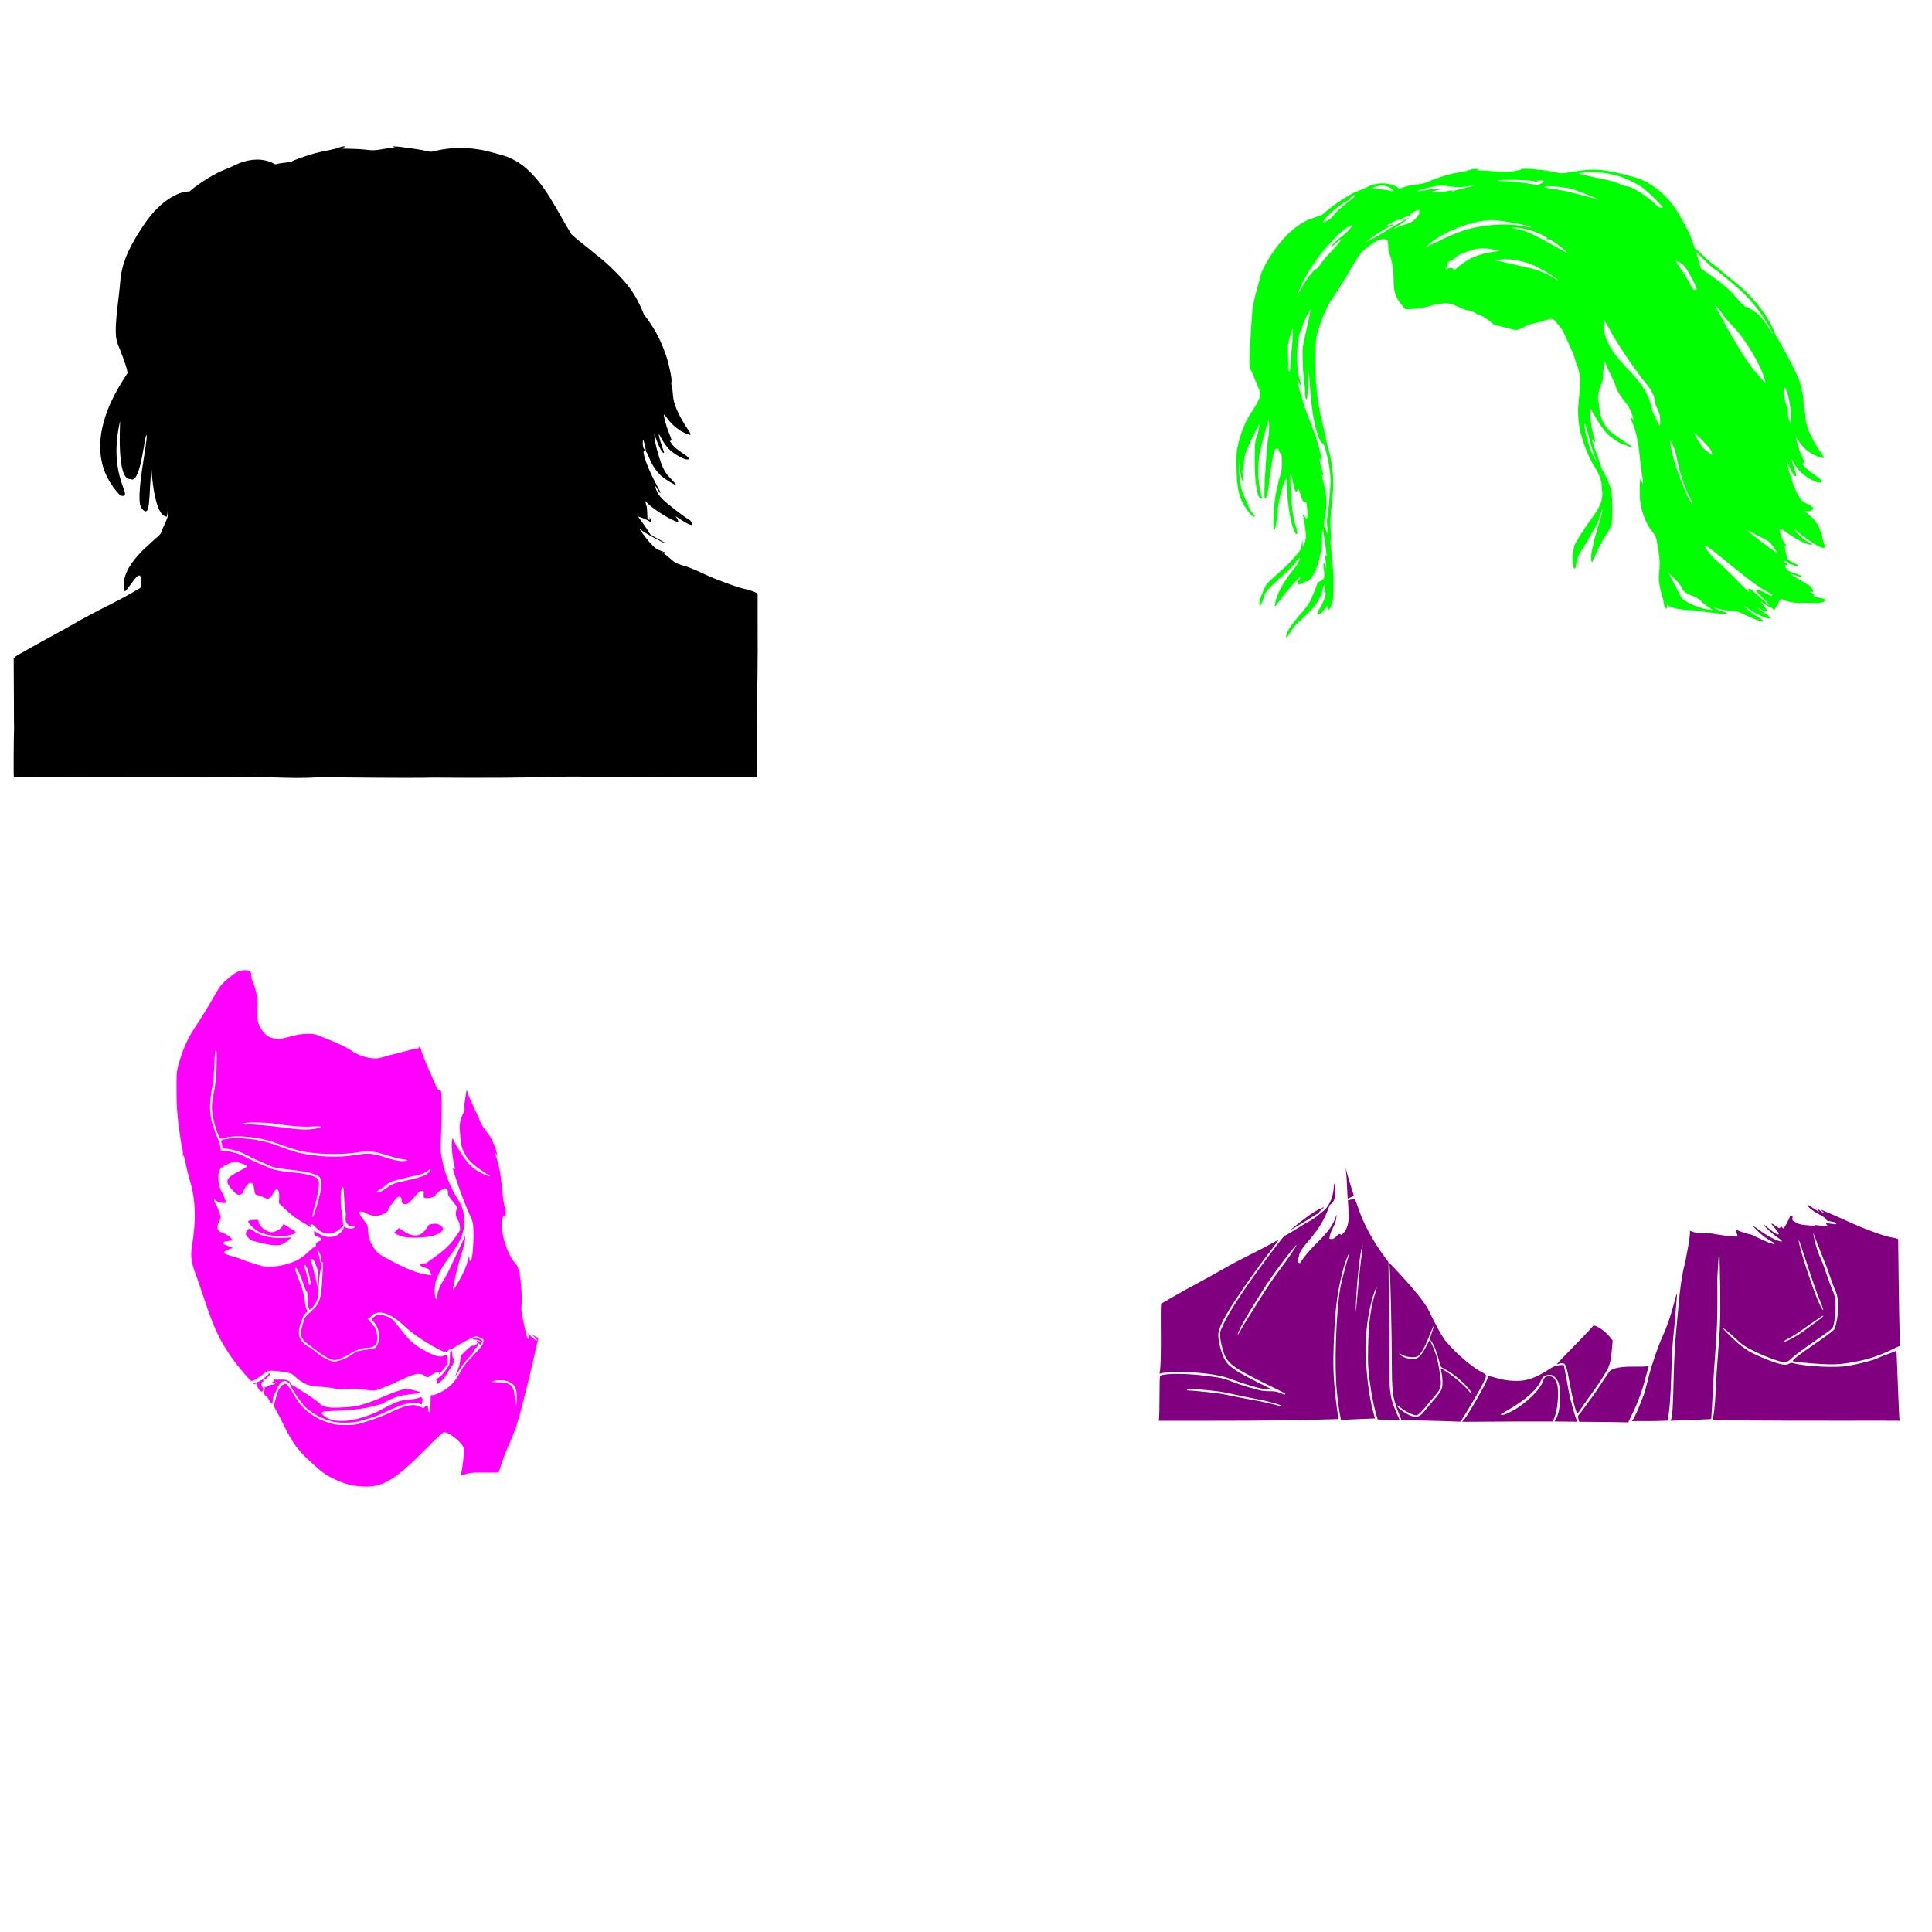
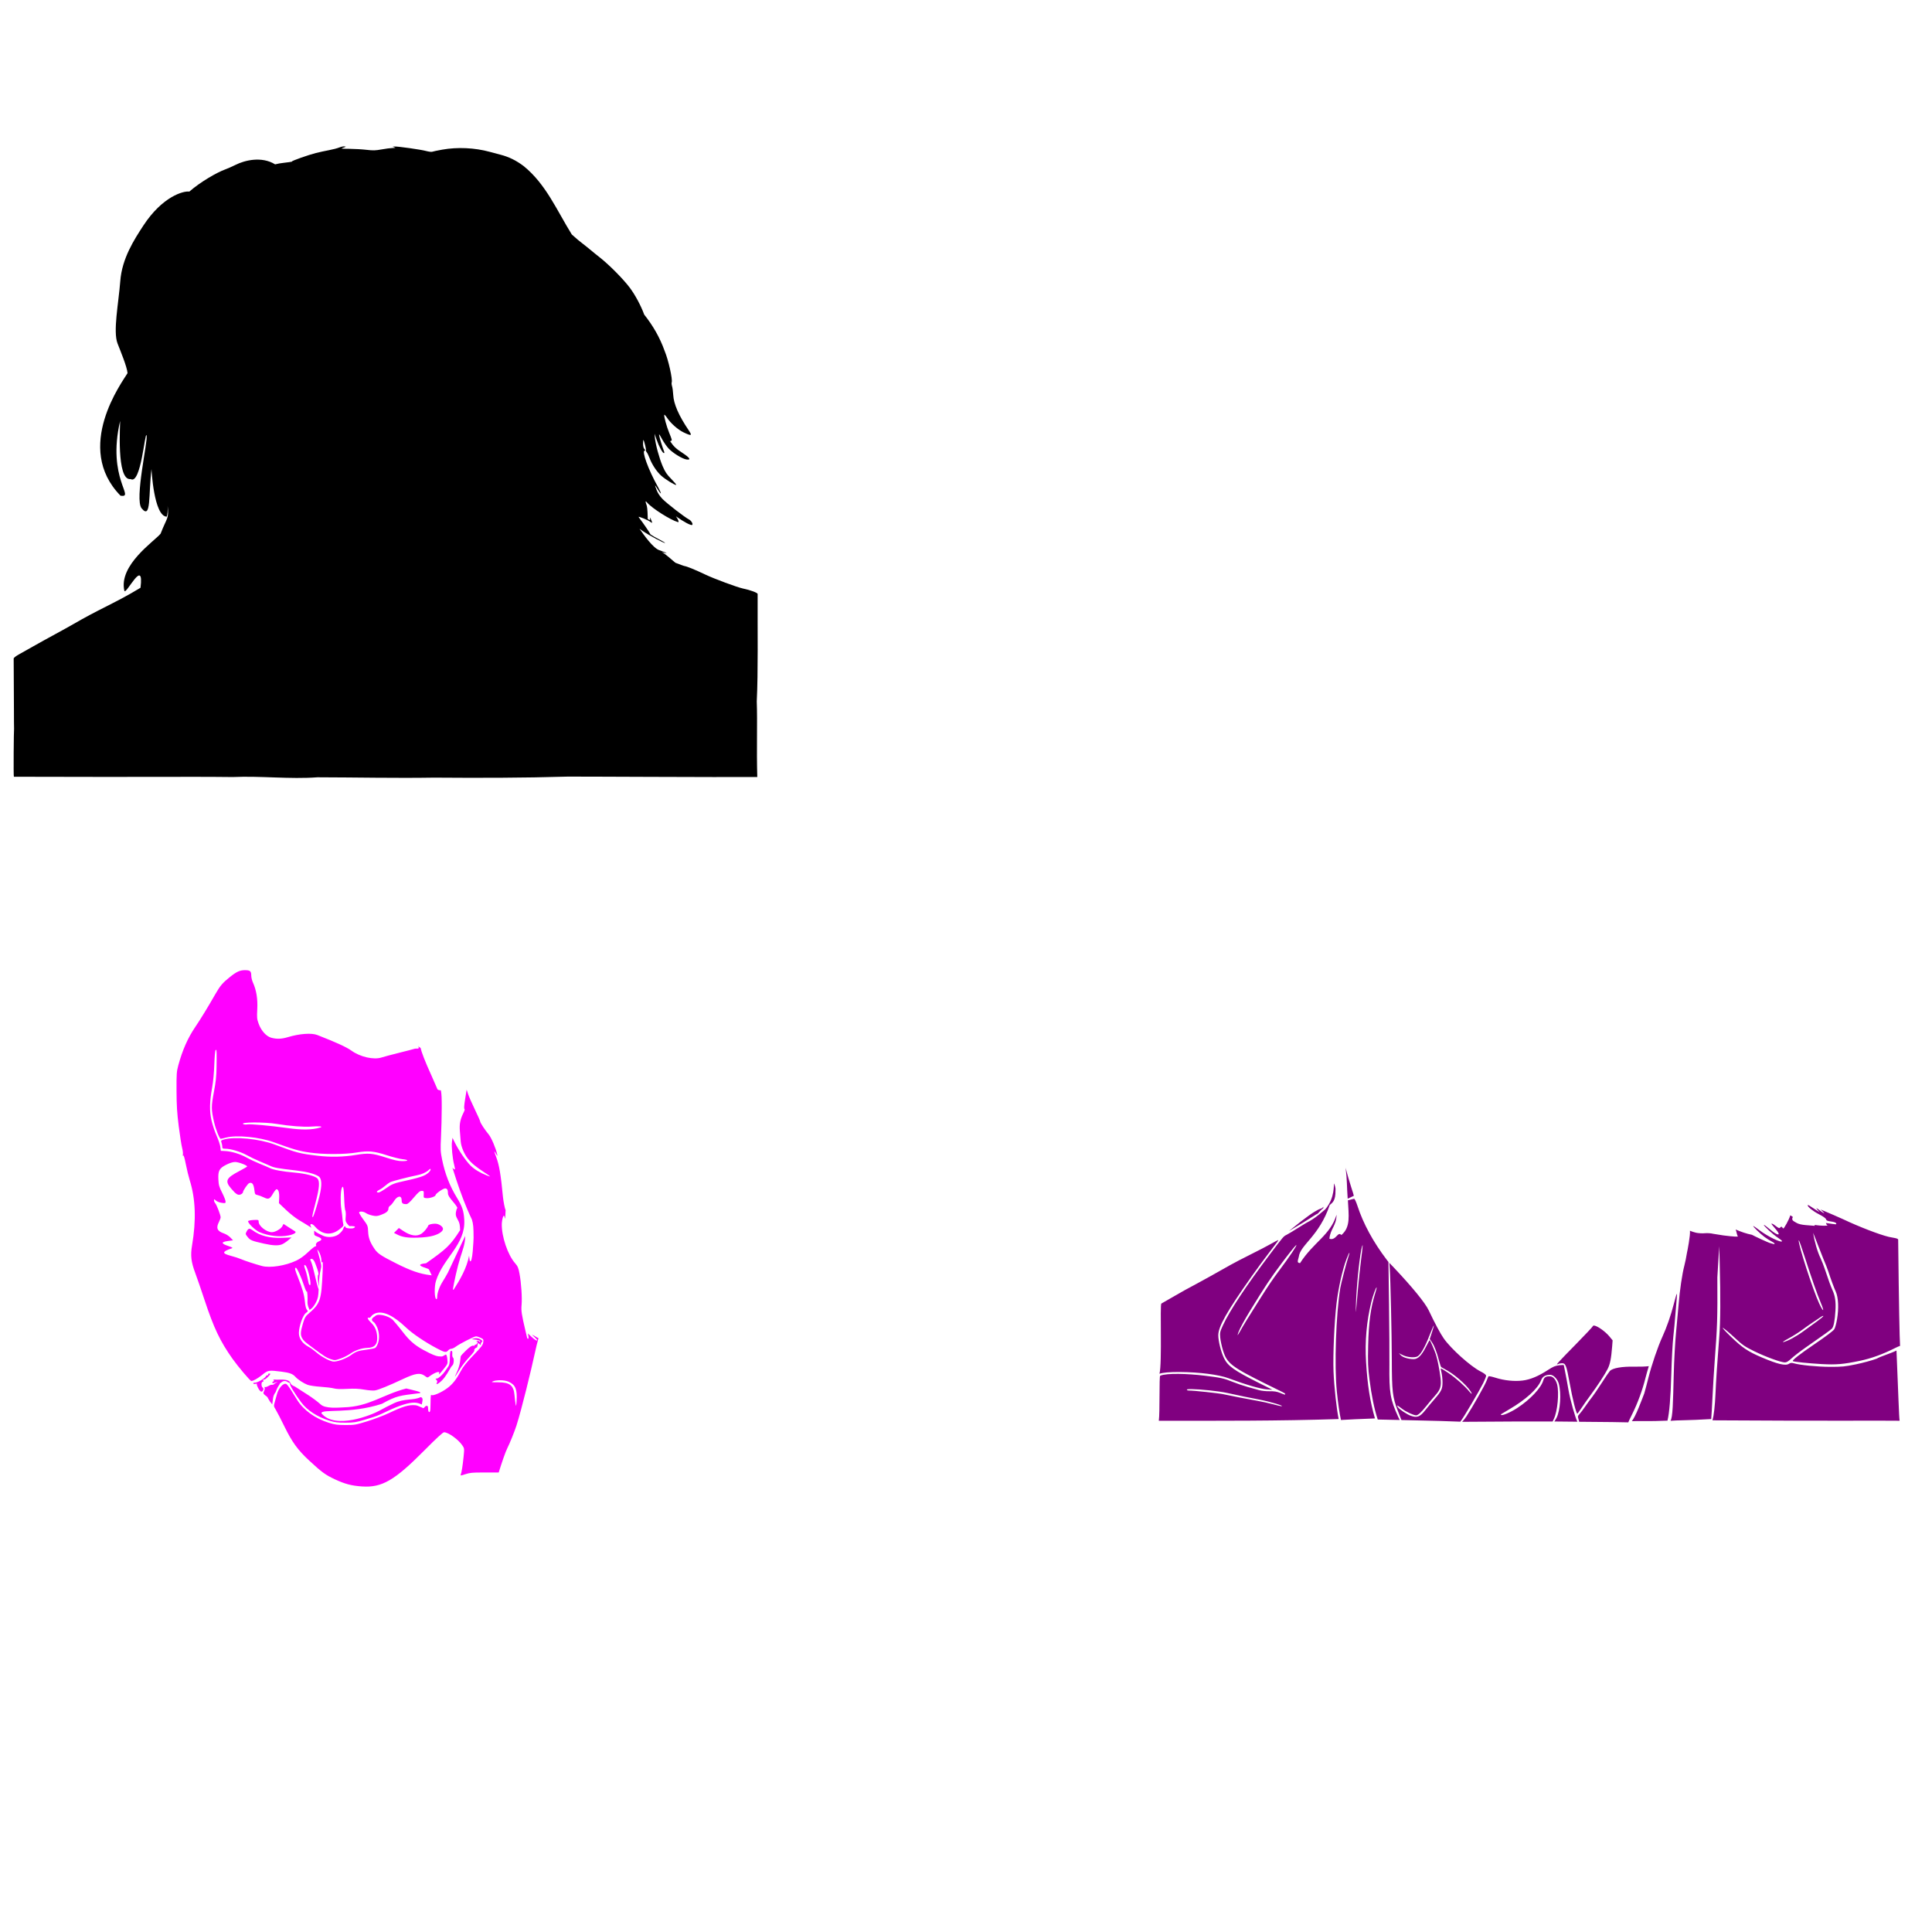
<svg xmlns="http://www.w3.org/2000/svg" xmlns:ns1="http://sodipodi.sourceforge.net/DTD/sodipodi-0.dtd" xmlns:ns2="http://www.inkscape.org/namespaces/inkscape" width="1080" height="1080" id="svg9662" ns1:version="0.32" ns2:version="0.47 r22583" ns1:docname="JokerTshirt.svg" ns2:output_extension="org.inkscape.output.svg.inkscape" version="1.1">
  <defs id="defs9664">
    <ns2:perspective ns1:type="inkscape:persp3d" ns2:vp_x="0 : 526.18109 : 1" ns2:vp_y="0 : 1000 : 0" ns2:vp_z="744.09448 : 526.18109 : 1" ns2:persp3d-origin="372.04724 : 350.78739 : 1" id="perspective9670" />
    <ns2:perspective id="perspective9679" ns2:persp3d-origin="372.04724 : 350.78739 : 1" ns2:vp_z="744.09448 : 526.18109 : 1" ns2:vp_y="0 : 1000 : 0" ns2:vp_x="0 : 526.18109 : 1" ns1:type="inkscape:persp3d" />
  </defs>
  <ns1:namedview id="base" pagecolor="#ffffff" bordercolor="#666666" borderopacity="1.0" gridtolerance="10000" guidetolerance="10" objecttolerance="10" ns2:pageopacity="0.0" ns2:pageshadow="2" ns2:zoom="0.20691396" ns2:cx="-966.73868" ns2:cy="309.77392" ns2:document-units="px" ns2:current-layer="layer1" showgrid="false" ns2:window-width="1280" ns2:window-height="1002" ns2:window-x="1372" ns2:window-y="210" units="in" ns2:window-maximized="0" />
  <g ns2:label="Layer 1" ns2:groupmode="layer" id="layer1" transform="translate(0,27.64)">
-     <path style="fill:#000000" d="m 192.423,54.186 c -1.001,0.002 -1.974,0.315 -2.902,0.664 -0.929,0.388 -3.399,1.039 -5.487,1.43 -2.088,0.391 -5.461,1.118 -7.494,1.632 -4.031,1.018 -13.709,4.414 -13.372,4.751 0.016,0.016 0.136,-0.005 0.318,-0.043 -0.271,0.168 -2.471,0.514 -4.895,0.765 -1.666,0.173 -3.225,0.456 -4.794,0.852 -7.609,-4.71 -17.184,-2.179 -21.935,0.202 -1.861,0.933 -4.623,2.145 -6.137,2.7 -4.346,1.595 -13.476,6.733 -19.899,12.332 -3.107,-0.516 -14.936,2.575 -25.675,18.974 -5.174,7.902 -11.945,18.355 -12.91,31.032 -0.931,12.236 -4.155,28.181 -1.516,34.931 1.608,4.115 5.337,13.107 5.574,16.548 -2.822,4.753 -30.364,41.536 -3.899,68.519 8.424,1.224 -7.745,-9.418 -0.246,-41.79 0.181,0.496 -2.309,33.656 5.877,32.476 5.796,3.5 8.02,-27.326 8.91,-24.404 0.89,2.922 -6.866,35.779 -2.758,40.779 5.408,6.582 3.775,-7.527 5.502,-21.964 9e-5,0 1.271,26.193 8.476,26.628 0.529,-1.101 0.652,-3.35 0.563,-5.993 0.745,7.407 -0.242,5.958 -3.957,15.509 -3.475,4.208 -23.499,17.477 -20.26,31.826 0.705,3.123 11.262,-19.319 9.04,-1.617 -0.061,0.035 -0.142,0.081 -0.202,0.116 -0.635,0.364 -3.026,1.771 -5.314,3.119 -2.286,1.348 -7.796,4.277 -12.245,6.513 -8.775,4.412 -13.316,6.84 -19.422,10.368 -2.168,1.253 -7.017,3.945 -10.772,5.978 -3.756,2.033 -9.157,5.018 -12,6.642 -2.844,1.624 -6.47,3.664 -8.058,4.534 -1.588,0.871 -2.891,1.895 -2.888,2.282 0.2,25.094 0.114,36.648 0.217,39.248 -0.141,0.13 -0.4,26.73 -0.101,26.844 34.001,0.079 67.658,0.154 101.428,0.043 6.434,-0.046 14.041,0.084 20.924,0.116 15.541,-0.702 31.988,1.295 47.321,0.144 21.658,0.044 43.577,0.539 65.212,0.188 24.836,0.189 49.697,0.174 74.526,-0.563 0.097,-0.092 87.191,0.391 106.15,0.217 -0.456,-15.803 0.141,-30.458 -0.289,-42.295 0.812,-16.347 0.401,-40.532 0.491,-60.013 0,-0.698 -3.963,-2.17 -8.26,-3.076 -3.23,-0.681 -15.834,-5.354 -20.852,-7.726 -6.384,-3.017 -10.292,-4.603 -12.014,-4.881 l -0.173,-0.058 c -0.009,0.053 -2.317,-0.811 -4.837,-1.776 -1.781,-1.398 -5.087,-4.589 -7.509,-5.949 -0.037,-0.021 -0.066,-0.039 -0.101,-0.058 1.207,0.389 2.128,0.609 2.614,0.578 0.295,-0.019 -1.513,-0.742 -4.014,-1.603 -3.479,-1.196 -8.583,-8.43 -11.047,-11.971 0.553,0.389 1.098,0.782 1.661,1.17 3.558,2.461 12.257,7.107 12.621,6.744 0.102,-0.102 -1.535,-1.058 -3.639,-2.137 -1.83,-0.938 -3.691,-2.028 -4.491,-2.614 -0.005,-0.003 -0.01,-0.011 -0.015,-0.015 -0.554,-1.188 -4.603,-7.051 -5.776,-8.476 -0.314,-0.381 -0.7,-0.933 -0.866,-1.227 -0.379,-0.671 5.517,1.787 6.686,2.787 1.051,0.9 1.093,0.421 0.144,-1.632 -0.415,-0.897 -0.628,-1.107 -0.505,-0.505 0.117,0.572 0.118,1.04 0,1.04 -0.053,5e-5 -0.531,-0.208 -1.213,-0.52 0.003,-1.629 -0.21,-6.463 -0.534,-7.393 -0.964,-2.769 -0.898,-3.155 0.318,-1.733 2.679,3.132 12.975,9.638 17.068,10.787 0.841,0.236 0.122,-1.542 -1.112,-3.235 4.323,3.061 8.54,5.353 9.112,4.78 0.545,-0.545 -0.535,-2.355 -1.791,-3.004 -2.428,-1.255 -12.4,-8.978 -14.845,-11.494 -1.49,-1.533 -2.66,-3.312 -3.292,-4.996 -0.539,-1.436 -0.924,-2.599 -0.852,-2.599 0.072,4e-5 0.79,1.055 1.588,2.354 2.187,3.554 2.199,2.387 0.015,-1.502 -5.34,-9.507 -9.256,-20.26 -7.379,-20.26 0.42,4e-5 0.368,-0.254 -0.173,-0.852 -0.49,-0.541 -0.765,-1.644 -0.765,-3.076 0,-1.23 0.1,-2.138 0.231,-2.007 0.414,0.414 1.655,5.593 1.401,5.848 -0.134,0.134 0.042,0.566 0.404,0.968 0.362,0.402 1.096,1.901 1.632,3.336 1.334,3.572 4.065,7.664 6.585,9.877 2.389,2.098 7.746,5.373 8.26,5.054 0.188,-0.116 -1.048,-1.606 -2.744,-3.321 -2.504,-2.535 -3.418,-3.896 -4.837,-7.206 -1.849,-4.312 -3.927,-11.926 -4.303,-15.783 l -0.217,-2.31 1.199,3.408 c 1.339,3.799 3.311,7.451 4.029,7.451 0.258,5e-5 0.333,-0.364 0.159,-0.809 -0.874,-2.232 -2.509,-7.468 -2.773,-8.895 -0.241,-1.307 0.059,-0.97 1.56,1.805 1.021,1.889 2.754,4.356 3.841,5.473 2.424,2.491 7.518,5.597 9.776,5.964 2.784,0.452 2.055,-0.875 -1.935,-3.495 -3.814,-2.504 -5.107,-3.663 -7.177,-6.758 0.578,0.071 1.075,-0.307 0.924,-0.91 -0.127,-0.508 -0.776,-2.244 -1.444,-3.841 -1.376,-3.288 -3.035,-9.382 -2.7,-9.935 0.122,-0.2 0.82,0.544 1.56,1.661 2.071,3.126 6.107,6.671 9.314,8.188 4.433,2.096 4.87,1.903 2.729,-1.271 -5.521,-8.186 -8.341,-14.649 -8.606,-19.725 -0.094,-1.798 -0.376,-3.954 -0.635,-4.794 -0.259,-0.841 -0.354,-1.821 -0.217,-2.18 0.616,-1.606 -1.837,-12.573 -3.928,-17.559 -2.704,-7.583 -6.511,-14.139 -11.437,-20.361 -1.789,-4.857 -4.923,-10.814 -8.029,-14.974 -3.633,-4.867 -11.343,-12.659 -16.866,-17.039 -3.27,-2.514 -6.352,-5.255 -9.632,-7.754 -1.574,-1.187 -3.743,-2.999 -4.823,-4.029 -0.428,-0.408 -0.803,-0.731 -1.126,-0.982 -8.363,-13.437 -14.451,-28.189 -26.945,-38.266 -4.218,-3.165 -8.17,-5.099 -12.895,-6.325 -1.803,-0.468 -4.526,-1.203 -6.05,-1.617 -8.443,-2.294 -18.07,-2.732 -26.57,-1.213 -2.669,0.477 -5.176,1.005 -5.574,1.17 -0.398,0.165 -1.957,-0.032 -3.466,-0.433 -3.037,-0.809 -15.353,-2.552 -17.53,-2.484 -1.36,0.043 -1.364,0.056 -0.231,0.419 0.96,0.307 0.804,0.367 -0.924,0.404 -1.144,0.025 -3.907,0.385 -6.137,0.794 -3.375,0.619 -4.775,0.657 -8.39,0.231 -2.388,-0.282 -6.709,-0.537 -9.588,-0.563 -4.991,-0.046 -5.141,-0.069 -3.379,-0.65 1.56,-0.514 1.66,-0.62 0.635,-0.65 z" id="path32389" />
+     <path style="fill:#000000" d="m 192.423,54.186 c -1.001,0.002 -1.974,0.315 -2.902,0.664 -0.929,0.388 -3.399,1.039 -5.487,1.43 -2.088,0.391 -5.461,1.118 -7.494,1.632 -4.031,1.018 -13.709,4.414 -13.372,4.751 0.016,0.016 0.136,-0.005 0.318,-0.043 -0.271,0.168 -2.471,0.514 -4.895,0.765 -1.666,0.173 -3.225,0.456 -4.794,0.852 -7.609,-4.71 -17.184,-2.179 -21.935,0.202 -1.861,0.933 -4.623,2.145 -6.137,2.7 -4.346,1.595 -13.476,6.733 -19.899,12.332 -3.107,-0.516 -14.936,2.575 -25.675,18.974 -5.174,7.902 -11.945,18.355 -12.91,31.032 -0.931,12.236 -4.155,28.181 -1.516,34.931 1.608,4.115 5.337,13.107 5.574,16.548 -2.822,4.753 -30.364,41.536 -3.899,68.519 8.424,1.224 -7.745,-9.418 -0.246,-41.79 0.181,0.496 -2.309,33.656 5.877,32.476 5.796,3.5 8.02,-27.326 8.91,-24.404 0.89,2.922 -6.866,35.779 -2.758,40.779 5.408,6.582 3.775,-7.527 5.502,-21.964 9e-5,0 1.271,26.193 8.476,26.628 0.529,-1.101 0.652,-3.35 0.563,-5.993 0.745,7.407 -0.242,5.958 -3.957,15.509 -3.475,4.208 -23.499,17.477 -20.26,31.826 0.705,3.123 11.262,-19.319 9.04,-1.617 -0.061,0.035 -0.142,0.081 -0.202,0.116 -0.635,0.364 -3.026,1.771 -5.314,3.119 -2.286,1.348 -7.796,4.277 -12.245,6.513 -8.775,4.412 -13.316,6.84 -19.422,10.368 -2.168,1.253 -7.017,3.945 -10.772,5.978 -3.756,2.033 -9.157,5.018 -12,6.642 -2.844,1.624 -6.47,3.664 -8.058,4.534 -1.588,0.871 -2.891,1.895 -2.888,2.282 0.2,25.094 0.114,36.648 0.217,39.248 -0.141,0.13 -0.4,26.73 -0.101,26.844 34.001,0.079 67.658,0.154 101.428,0.043 6.434,-0.046 14.041,0.084 20.924,0.116 15.541,-0.702 31.988,1.295 47.321,0.144 21.658,0.044 43.577,0.539 65.212,0.188 24.836,0.189 49.697,0.174 74.526,-0.563 0.097,-0.092 87.191,0.391 106.15,0.217 -0.456,-15.803 0.141,-30.458 -0.289,-42.295 0.812,-16.347 0.401,-40.532 0.491,-60.013 0,-0.698 -3.963,-2.17 -8.26,-3.076 -3.23,-0.681 -15.834,-5.354 -20.852,-7.726 -6.384,-3.017 -10.292,-4.603 -12.014,-4.881 c -0.009,0.053 -2.317,-0.811 -4.837,-1.776 -1.781,-1.398 -5.087,-4.589 -7.509,-5.949 -0.037,-0.021 -0.066,-0.039 -0.101,-0.058 1.207,0.389 2.128,0.609 2.614,0.578 0.295,-0.019 -1.513,-0.742 -4.014,-1.603 -3.479,-1.196 -8.583,-8.43 -11.047,-11.971 0.553,0.389 1.098,0.782 1.661,1.17 3.558,2.461 12.257,7.107 12.621,6.744 0.102,-0.102 -1.535,-1.058 -3.639,-2.137 -1.83,-0.938 -3.691,-2.028 -4.491,-2.614 -0.005,-0.003 -0.01,-0.011 -0.015,-0.015 -0.554,-1.188 -4.603,-7.051 -5.776,-8.476 -0.314,-0.381 -0.7,-0.933 -0.866,-1.227 -0.379,-0.671 5.517,1.787 6.686,2.787 1.051,0.9 1.093,0.421 0.144,-1.632 -0.415,-0.897 -0.628,-1.107 -0.505,-0.505 0.117,0.572 0.118,1.04 0,1.04 -0.053,5e-5 -0.531,-0.208 -1.213,-0.52 0.003,-1.629 -0.21,-6.463 -0.534,-7.393 -0.964,-2.769 -0.898,-3.155 0.318,-1.733 2.679,3.132 12.975,9.638 17.068,10.787 0.841,0.236 0.122,-1.542 -1.112,-3.235 4.323,3.061 8.54,5.353 9.112,4.78 0.545,-0.545 -0.535,-2.355 -1.791,-3.004 -2.428,-1.255 -12.4,-8.978 -14.845,-11.494 -1.49,-1.533 -2.66,-3.312 -3.292,-4.996 -0.539,-1.436 -0.924,-2.599 -0.852,-2.599 0.072,4e-5 0.79,1.055 1.588,2.354 2.187,3.554 2.199,2.387 0.015,-1.502 -5.34,-9.507 -9.256,-20.26 -7.379,-20.26 0.42,4e-5 0.368,-0.254 -0.173,-0.852 -0.49,-0.541 -0.765,-1.644 -0.765,-3.076 0,-1.23 0.1,-2.138 0.231,-2.007 0.414,0.414 1.655,5.593 1.401,5.848 -0.134,0.134 0.042,0.566 0.404,0.968 0.362,0.402 1.096,1.901 1.632,3.336 1.334,3.572 4.065,7.664 6.585,9.877 2.389,2.098 7.746,5.373 8.26,5.054 0.188,-0.116 -1.048,-1.606 -2.744,-3.321 -2.504,-2.535 -3.418,-3.896 -4.837,-7.206 -1.849,-4.312 -3.927,-11.926 -4.303,-15.783 l -0.217,-2.31 1.199,3.408 c 1.339,3.799 3.311,7.451 4.029,7.451 0.258,5e-5 0.333,-0.364 0.159,-0.809 -0.874,-2.232 -2.509,-7.468 -2.773,-8.895 -0.241,-1.307 0.059,-0.97 1.56,1.805 1.021,1.889 2.754,4.356 3.841,5.473 2.424,2.491 7.518,5.597 9.776,5.964 2.784,0.452 2.055,-0.875 -1.935,-3.495 -3.814,-2.504 -5.107,-3.663 -7.177,-6.758 0.578,0.071 1.075,-0.307 0.924,-0.91 -0.127,-0.508 -0.776,-2.244 -1.444,-3.841 -1.376,-3.288 -3.035,-9.382 -2.7,-9.935 0.122,-0.2 0.82,0.544 1.56,1.661 2.071,3.126 6.107,6.671 9.314,8.188 4.433,2.096 4.87,1.903 2.729,-1.271 -5.521,-8.186 -8.341,-14.649 -8.606,-19.725 -0.094,-1.798 -0.376,-3.954 -0.635,-4.794 -0.259,-0.841 -0.354,-1.821 -0.217,-2.18 0.616,-1.606 -1.837,-12.573 -3.928,-17.559 -2.704,-7.583 -6.511,-14.139 -11.437,-20.361 -1.789,-4.857 -4.923,-10.814 -8.029,-14.974 -3.633,-4.867 -11.343,-12.659 -16.866,-17.039 -3.27,-2.514 -6.352,-5.255 -9.632,-7.754 -1.574,-1.187 -3.743,-2.999 -4.823,-4.029 -0.428,-0.408 -0.803,-0.731 -1.126,-0.982 -8.363,-13.437 -14.451,-28.189 -26.945,-38.266 -4.218,-3.165 -8.17,-5.099 -12.895,-6.325 -1.803,-0.468 -4.526,-1.203 -6.05,-1.617 -8.443,-2.294 -18.07,-2.732 -26.57,-1.213 -2.669,0.477 -5.176,1.005 -5.574,1.17 -0.398,0.165 -1.957,-0.032 -3.466,-0.433 -3.037,-0.809 -15.353,-2.552 -17.53,-2.484 -1.36,0.043 -1.364,0.056 -0.231,0.419 0.96,0.307 0.804,0.367 -0.924,0.404 -1.144,0.025 -3.907,0.385 -6.137,0.794 -3.375,0.619 -4.775,0.657 -8.39,0.231 -2.388,-0.282 -6.709,-0.537 -9.588,-0.563 -4.991,-0.046 -5.141,-0.069 -3.379,-0.65 1.56,-0.514 1.66,-0.62 0.635,-0.65 z" id="path32389" />
    <path id="path32392" style="fill:#800080" d="m 1010.59,645.995 c 0.194,-0.033 0.645,0.167 1.17,0.534 0.699,0.49 2.207,1.461 3.35,2.166 l 2.079,1.285 -1.155,-1.285 c -1.308,-1.463 -0.585,-1.159 1.964,0.823 0.953,0.741 1.733,1.135 1.733,0.881 l -2.007,-1.935 c 4.869,2.056 10.477,4.451 12.635,5.473 8.812,4.172 20.175,8.565 25.415,9.819 2.16,0.518 5.305,0.737 5.314,1.574 0.42,37.661 0.773,54.563 1.054,59.378 -0.62,0.208 -1.488,0.574 -2.585,1.126 -7.155,3.603 -13.561,5.922 -19.956,7.249 -9.199,1.908 -13.139,2.249 -21.256,1.805 -7.187,-0.394 -15.729,-1.276 -16.13,-1.661 -0.49,-0.47 3.805,-3.829 12.202,-9.545 6.237,-4.247 10.188,-7.216 10.917,-8.216 0.474,-0.651 1.167,-3.13 1.603,-5.733 1.009,-6.024 0.727,-12.096 -0.708,-15.292 -1.113,-2.479 -2.812,-7.082 -4.26,-11.538 -0.496,-1.525 -1.732,-4.66 -2.744,-6.96 l -5.66,-14.44 c 0.677,4.7 2.431,10.726 4.159,14.267 0.672,1.377 1.803,4.279 2.513,6.44 1.847,5.623 3.149,9.188 4.159,11.408 1.448,3.185 1.919,6.42 1.646,11.177 -0.334,5.83 -1.008,9.282 -2.022,10.296 -0.83,0.83 -3.884,3.02 -14.455,10.397 -3.177,2.217 -6.835,5.034 -8.13,6.253 -1.647,1.55 -2.742,2.224 -3.639,2.224 -2.208,0 -10.853,-3.153 -17.126,-6.238 -5.415,-2.663 -6.523,-3.421 -11.018,-7.61 -2.747,-2.561 -5.65,-5 -6.455,-5.415 -0.855,-0.441 1.015,1.634 4.491,4.982 6.383,6.149 9.391,8.164 17.083,11.451 8.953,3.825 13.341,4.856 15.263,3.596 0.873,-0.572 1.467,-0.638 2.671,-0.289 3.548,1.029 13.064,1.97 20.26,1.993 6.776,0.021 8.388,-0.144 14.556,-1.415 3.817,-0.786 9.016,-2.203 11.552,-3.148 2.143,-1.273 7.741,-2.89 11.076,-4.549 1.115,26.119 1.363,36.655 1.747,39.248 -10.155,-0.17 -40.188,0.177 -104.59,-0.245 0.7,-2.475 1.397,-8.389 1.646,-14.57 0.284,-7.028 1.02,-18.09 2.137,-32.346 0.672,-8.57 0.745,-21.469 0.231,-40.851 l -0.26,-9.545 -1.054,17.386 c 0.118,23.168 -0.026,27.722 -1.487,46.873 -0.388,5.083 -0.925,13.92 -1.199,19.639 -0.273,5.718 -0.617,11.437 -0.751,12.707 -12.714,0.8 -19.202,0.603 -22.772,0.982 1.294,-1.812 1.431,-10.103 1.834,-25.703 0.211,-8.179 0.779,-18.604 1.3,-23.797 0.51,-5.083 1.156,-12.154 1.444,-15.711 0.642,-7.928 1.964,-16.862 3.177,-21.487 0.5,-1.906 1.155,-5.13 1.458,-7.162 0.254,-1.068 1.959,-9.749 1.675,-12.39 1.071,0.458 2.19,0.807 3.437,1.112 1.353,0.29 3.551,0.411 4.881,0.274 1.33,-0.137 3.422,0.003 4.65,0.318 l 5.747,0.91 c 5.803,0.73 8.5,0.87 8.043,0.419 -0.478,-0.473 -0.636,-2.372 -1.199,-3.726 1.253,0.565 2.917,1.214 4.664,1.791 1.482,0.489 3.148,0.919 4.448,1.17 1.396,0.793 8.989,4.3 9.877,4.549 0.635,0.178 1.519,0.423 1.964,0.549 1.444,0.403 0.852,-0.566 -0.838,-1.372 -0.904,-0.431 -2.724,-1.584 -4.043,-2.57 -2.497,-1.867 -6.77,-6.05 -6.18,-6.05 0.186,4e-5 1.801,1.1 3.581,2.455 4.546,3.464 12.447,7.246 12.447,5.949 0,-0.216 -1.092,-1.1 -2.426,-1.964 -2.529,-1.637 -8.069,-6.735 -7.711,-7.09 0.113,-0.112 1.644,1.024 3.408,2.527 4.349,3.706 6.497,3.773 3.393,0.101 -0.813,-0.962 -1.767,-2.112 -2.137,-2.556 -1.064,-1.278 0.087,-0.95 2.007,0.578 0.964,0.766 1.877,1.27 2.022,1.126 0.106,-0.107 0.833,-0.554 1.097,-0.852 0.549,0.61 1.037,1.112 1.112,1.112 0.283,4e-5 3.154,-4.779 3.841,-7.379 1.012,0.508 1.401,0.798 1.401,0.982 -0.944,1.87 0.493,2.24 2.065,3.22 1.109,0.654 2.854,1.078 5.213,1.271 l 4.996,0.404 c -0.017,-0.17 -0.03,-0.345 -0.043,-0.491 1.452,0.21 3.546,0.433 4.866,0.433 2.414,4e-5 3.402,-0.078 2.195,-0.173 -0.215,-0.017 -0.494,-0.711 -0.78,-1.357 0.208,0.03 0.413,0.054 0.621,0.087 5.568,0.839 5.386,0.834 5.083,0.043 -0.147,-0.382 -1.294,-0.777 -2.816,-0.967 -2.008,-0.251 -2.615,-0.515 -2.801,-1.227 -0.146,-0.56 -1.585,-1.595 -3.754,-2.7 -3.422,-1.744 -6.527,-4.187 -6.527,-5.141 0,-0.065 0.036,-0.105 0.101,-0.116 z m -88.894,90.063 c -0.718,2.362 -1.37,4.624 -1.819,6.426 -1.708,6.847 -4.425,14.277 -7.408,20.245 -1.241,2.484 -2.253,4.615 -2.253,4.736 -3.398,-0.109 -11.566,-0.217 -27.48,-0.332 -0.031,-0.324 -0.147,-0.793 -0.347,-1.444 -0.482,-1.572 -0.42,-1.818 0.65,-2.975 0.643,-0.695 2.158,-2.712 3.379,-4.491 1.221,-1.779 2.897,-4.068 3.711,-5.083 0.814,-1.017 3.14,-4.448 5.184,-7.624 2.044,-3.177 4.127,-6.23 4.621,-6.772 1.478,-1.623 6.772,-2.557 13.617,-2.412 3.054,0.064 6.121,-0.039 8.144,-0.274 z m 83.811,-70.396 c 0,0.005 -0.012,0.016 -0.014,0.029 -0.394,2.048 7.917,27.736 11.393,35.205 2.427,5.214 3.174,5.032 0.953,-0.231 -2.022,-4.793 -5.464,-14.633 -9.112,-26.064 -1.646,-5.159 -3.059,-9.085 -3.22,-8.939 z m -68.172,29.963 c 0.124,0.012 0.116,1.098 -0.029,2.527 -0.155,1.525 -0.495,5.579 -0.751,9.011 -0.256,3.431 -0.78,9.044 -1.17,12.476 -0.389,3.431 -0.899,12.891 -1.126,21.025 -0.364,13.019 -1.081,21.641 -2.137,25.848 -10.523,0.491 -16.53,0.069 -19.942,0.303 2.162,-2.492 5.63,-12.047 6.975,-15.523 0.391,-1.271 1.437,-5.223 2.325,-8.78 1.766,-7.08 5.295,-17.44 7.798,-22.873 2.365,-5.135 4.763,-12.003 6.354,-18.224 0.776,-3.034 1.525,-5.633 1.675,-5.776 0.009,-0.01 0.021,-0.015 0.029,-0.014 z m 81.833,12.303 c -0.194,-0.025 -0.645,0.172 -1.17,0.534 -0.699,0.482 -2.622,1.77 -4.274,2.859 -1.652,1.09 -4.503,3.097 -6.325,4.462 -1.822,1.365 -5.253,3.524 -7.624,4.794 -2.372,1.27 -3.679,2.186 -2.917,2.022 2.457,-0.528 7.172,-3.067 11.263,-6.065 2.194,-1.607 5.597,-4.077 7.567,-5.487 1.97,-1.41 3.581,-2.775 3.581,-3.018 0,-0.061 -0.036,-0.092 -0.101,-0.101 z m -242.523,-29.646 2.671,2.816 c 10.226,10.813 17.403,19.63 19.35,23.754 3.37,7.137 6.512,13.014 8.404,15.711 4.102,5.844 14.963,15.578 20.563,18.44 2.132,1.09 3.105,1.857 3.105,2.44 3e-5,0.468 -0.756,2.35 -1.675,4.188 -2.004,4.006 -10.485,18.418 -12.13,20.606 -0.275,0.366 -0.481,0.641 -0.621,0.852 -4.297,-0.223 -14.661,-0.523 -32.895,-0.924 -0.47,-1.166 -1.209,-3.042 -2.036,-5.184 -2.959,-7.666 -3.309,-10.67 -3.35,-28.736 -0.032,-14.002 -0.758,-45.499 -1.17,-50.959 l -0.217,-3.004 z m -24.433,-53.125 c 2.015,8.067 4.592,15.056 4.592,15.653 l -3.437,1.632 c -0.53,-7.398 -0.278,-10.128 -1.155,-17.285 z m -6.368,8.78 c 0.179,0.916 0.875,2.426 0.693,3.798 0.128,5.873 -1.673,6.911 -3.206,8.231 -5.947,17.558 -16.465,22.228 -17.285,28.909 -0.492,2.177 -1.301,3.414 0.693,3.567 7.464,-11.691 16.953,-15.604 20.39,-27.046 -0.013,6.071 -3.504,7.949 -3.985,13.415 3.719,1.325 4.678,-4.43 6.671,-2.051 5.39,-4.445 4.038,-11.243 3.67,-19.42 1.251,-0.291 3.218,-0.868 3.492,-0.868 0.308,4e-5 1.154,1.82 1.877,4.043 3.194,9.813 8.749,20.056 16.245,29.92 l 1.054,1.386 0.318,23.797 c 0.171,13.089 0.268,28.163 0.217,33.501 -0.155,15.999 0.405,19.326 4.996,29.458 0.262,0.578 0.524,1.094 0.78,1.56 -3.893,-0.085 -7.63,-0.165 -12.289,-0.26 -1.936,-5.686 -3.574,-13.982 -4.606,-22.209 -0.884,-7.043 -0.984,-9.518 -0.765,-19.177 0.292,-12.895 1.405,-21.116 3.971,-29.328 0.513,-1.641 0.862,-3.051 0.78,-3.134 -0.01,-0.01 -0.016,-0.014 -0.029,-0.014 -0.398,-0.01 -2.072,4.612 -2.96,8.216 -2.65,10.751 -3.632,21.902 -2.931,33.501 0.776,12.849 2.194,21.873 4.967,31.537 -8.843,0.331 -14.948,0.617 -19.003,0.867 -0.77,-3.402 -1.675,-9.636 -2.31,-16 -1.442,-14.443 -0.479,-43.161 1.935,-57.761 0.425,-2.568 3.45,-14.266 4.404,-17.04 0.585,-1.701 0.782,-2.561 0.693,-2.643 -0.007,-0.01 -0.018,0 -0.029,0 -0.162,0.05 -0.726,1.208 -1.545,3.35 -2.287,5.984 -4.634,16.419 -5.646,25.111 -1.212,10.415 -2.014,28.747 -1.661,37.891 0.325,8.416 1.782,21.49 2.888,26.57 -33.516,1.104 -67.022,0.963 -100.547,0.953 0.674,-4.728 0.13,-24.87 0.765,-25.155 3.619,-1.622 15.736,-1.132 24.62,-0.072 9.108,1.086 11.036,1.51 16.173,3.581 2.16,0.871 5.8,2.11 8.087,2.744 2.287,0.634 5.198,1.44 6.469,1.805 1.272,0.364 3.87,0.629 5.776,0.592 2.589,-0.05 4.082,0.187 5.906,0.924 2.738,1.107 2.874,1.136 2.874,0.621 3e-5,-0.201 -0.676,-0.682 -1.502,-1.069 -0.826,-0.388 -4.725,-2.306 -8.664,-4.26 -20.014,-9.929 -22.401,-11.778 -24.635,-19.076 -0.691,-2.259 -1.38,-5.454 -1.531,-7.105 -0.258,-2.817 -0.17,-3.261 1.588,-7.061 3.735,-8.069 13.014,-22.075 26.166,-39.494 7.677,-10.169 7.566,-10.031 9.386,-10.946 0.824,-0.414 3.791,-2.198 6.599,-3.971 2.808,-1.773 5.22,-3.22 5.357,-3.22 0.137,4e-5 1.314,-0.7 2.628,-1.545 2.172,-1.398 4.769,-3.564 6.989,-5.487 5.725,-6.778 4.448,-13.93 5.011,-14.44 z m -6.079,12.967 c -0.018,0.319 -0.029,0.564 -0.029,0.78 -1.643,1.304 -3.017,3.105 -3.148,3.105 -0.155,4e-5 -1.339,0.691 -2.628,1.545 -2.501,1.657 -8.563,5.345 -13.444,8.202 19.825,-16.346 17.368,-10.983 19.249,-13.632 z m -25.285,18.671 c 0.368,5e-5 0.142,0.326 -5.502,7.624 -2.16,2.796 -6.293,8.409 -9.169,12.476 -13.953,19.725 -18.787,28.248 -18.787,33.126 5e-5,3.245 1.604,9.606 3.264,12.909 2.185,4.348 5.644,6.79 19.379,13.689 l 7.624,3.827 -3.004,-0.188 c -3.563,-0.216 -11.612,-2.551 -21.588,-6.253 -5.429,-2.014 -16.234,-3.39 -27.162,-3.466 -5.686,-0.039 -9.705,0.323 -11.379,0.996 1.552,-6.104 0.155,-38.773 1.054,-39.263 1.21,-0.659 3.182,-1.803 6.397,-3.668 5.262,-3.054 8.112,-4.642 13.632,-7.567 2.287,-1.212 5.512,-2.982 7.162,-3.928 1.652,-0.946 3.98,-2.254 5.184,-2.917 1.204,-0.663 3.907,-2.184 6.007,-3.379 2.1,-1.195 7.362,-3.932 11.682,-6.079 4.321,-2.147 9.433,-4.807 11.364,-5.92 1.931,-1.113 3.658,-2.022 3.841,-2.022 z m 10.166,2.801 c -0.035,-0.002 -0.094,0.031 -0.173,0.087 -0.559,0.391 -4.185,4.935 -8.058,10.108 -6.219,8.305 -9.127,12.675 -17.4,26.166 -3.212,5.237 -5.993,10.348 -6.686,12.245 -0.348,0.953 -0.556,1.733 -0.462,1.733 0.094,0 0.939,-1.405 1.892,-3.119 1.473,-2.652 3.533,-5.982 10.614,-17.213 4.587,-7.275 6.925,-10.733 10.816,-15.942 5.725,-7.664 9.991,-14.031 9.458,-14.065 z m 37.054,0 c -0.048,-0.014 -0.14,0.258 -0.274,0.664 -1.188,3.59 -3.043,20.884 -3.422,31.884 -0.197,5.718 -0.173,5.987 0.188,2.311 0.224,-2.287 0.639,-6.966 0.924,-10.397 0.285,-3.431 0.916,-9.462 1.401,-13.4 1.044,-8.496 1.328,-11.021 1.184,-11.061 z m 39.768,44.967 c -0.2,0.206 -1.214,2.572 -2.354,5.487 -2.526,6.461 -4.797,10.506 -6.57,11.668 -1.576,1.032 -5.988,0.651 -8.693,-0.751 l -1.863,-0.968 1.097,1.184 c 1.131,1.214 4.274,2.152 7.22,2.152 2.298,0 4.382,-2.07 6.729,-6.7 1.097,-2.163 2.061,-3.928 2.152,-3.928 0.265,0 2.678,5.563 3.509,8.086 0.853,2.592 2.036,8.63 2.57,13.155 0.529,4.477 -0.066,6.435 -2.931,9.646 -1.35,1.513 -3.608,4.202 -5.025,5.978 -2.725,3.416 -4.648,5.184 -5.661,5.184 -1.431,10e-5 -5.685,-1.981 -7.942,-3.697 -2.765,-2.103 -3.118,-2.251 -2.296,-0.91 0.73,1.192 4.868,3.981 7.162,4.823 3.56,1.307 5.223,0.668 8.202,-3.134 1.017,-1.297 3.215,-3.937 4.895,-5.863 4.202,-4.82 4.758,-5.987 4.693,-10.007 -0.029,-1.815 -0.29,-4.172 -0.578,-5.242 -0.288,-1.07 -0.434,-2.049 -0.318,-2.166 0.116,-0.116 2.052,1.061 4.303,2.599 4.186,2.86 8.974,7.128 11.697,10.426 0.839,1.017 1.386,1.425 1.213,0.924 -0.983,-2.842 -7.974,-9.469 -13.285,-12.592 -1.829,-1.075 -3.497,-2.011 -3.697,-2.079 -0.2,-0.068 -0.766,-1.675 -1.256,-3.581 -1.203,-4.679 -2.617,-8.36 -4.029,-10.44 l -1.17,-1.733 1.213,-3.668 c 0.668,-2.022 1.133,-3.763 1.04,-3.856 -0.006,-0.01 -0.016,-0.013 -0.029,0 z m 89.5,0.014 c 0.053,0 0.115,-0.01 0.173,0 1.747,0.178 6.142,3.191 8.577,6.137 l 1.747,2.123 -0.274,3.509 c -0.515,6.633 -1.148,9.801 -2.498,12.476 -1.536,3.043 -5.943,9.773 -9.718,14.845 -1.419,1.906 -3.577,4.972 -4.794,6.816 -1.217,1.843 -2.309,3.35 -2.426,3.35 -0.652,10e-5 -2.66,-8.012 -4.346,-17.328 -1.736,-9.59 -2.23,-10.859 -4.188,-10.859 -0.783,0 -1.871,0.233 -2.426,0.52 -1.422,0.735 -0.038,-0.788 10.585,-11.61 4.864,-4.956 8.935,-9.303 9.04,-9.646 0.056,-0.182 0.195,-0.285 0.404,-0.318 0.046,-0.01 0.091,-0.011 0.144,-0.014 z m -17.574,22.05 c 0.482,-0.01 0.78,0.018 0.78,0.087 1e-5,0.14 0.327,1.765 0.722,3.624 0.395,1.859 1.222,6.35 1.848,9.964 1.031,5.949 3.863,15.941 5.04,18.021 -2.723,-0.059 -6.962,-0.105 -12.895,-0.13 0.361,-0.478 0.79,-1.166 1.184,-1.935 2.149,-4.201 2.799,-13.786 1.3,-19.191 -0.718,-2.588 -2.973,-4.953 -4.722,-4.953 -0.172,0 -0.342,-0.01 -0.505,0 -2.454,0.111 -3.91,1.066 -4.65,3.004 -1.812,4.744 -8.506,10.849 -17.805,16.274 -5.068,2.956 -4.864,2.818 -4.563,3.119 0.598,0.598 5.344,-1.434 9.097,-3.899 7.207,-4.732 13.19,-11.081 14.469,-15.35 0.553,-1.846 1.45,-2.392 3.812,-2.325 1.672,0.047 3.254,1.882 3.942,4.577 1.186,4.641 0.216,14.98 -1.791,19.133 -0.29,0.601 -0.547,1.145 -0.722,1.545 -11.371,-0.04 -28.248,0.01 -50.598,0.188 0.64,-0.593 1.527,-1.691 2.354,-2.946 3.35,-5.084 10.441,-17.606 11.321,-20 0.439,-1.194 0.93,-2.316 1.083,-2.498 0.153,-0.182 1.889,0.169 3.856,0.794 4.943,1.57 10.578,2.158 15.234,1.574 4.295,-0.539 8.77,-2.411 14.209,-5.949 2.719,-1.769 4.038,-2.334 6.123,-2.585 0.731,-0.088 1.396,-0.134 1.877,-0.144 z m -208.401,13.473 c -0.956,0.029 -1.531,0.132 -1.531,0.303 4e-5,0.266 0.468,0.488 1.04,0.491 2.997,0.01 16.724,1.48 19.523,2.094 3.975,0.872 12.762,2.569 18.946,3.668 2.542,0.452 6.388,1.294 8.549,1.877 2.162,0.584 4.218,1.079 4.578,1.097 2.796,0.144 -6.049,-2.527 -12.188,-3.682 -5.194,-0.978 -10.751,-2.132 -17.805,-3.682 -4.991,-1.097 -15.235,-2.114 -20.043,-2.166 -0.401,0 -0.75,-0.01 -1.069,0 z" />
    <path id="path32394" style="fill:#ff00ff" d="m 120.738,559.219 c -0.058,0.014 -0.128,0.07 -0.202,0.144 -0.279,0.279 -0.592,3.715 -0.736,8.058 -0.148,4.47 -0.624,9.665 -1.17,12.664 -1.484,8.149 -1.599,13.291 -0.39,18.599 0.563,2.471 1.851,6.346 2.859,8.606 1.008,2.26 1.954,5.072 2.094,6.253 l 0.245,2.152 2.152,0.087 c 3.696,0.147 8.467,1.571 12.216,3.639 1.987,1.096 5.418,2.703 7.624,3.581 2.206,0.878 4.683,1.939 5.502,2.354 1.95,0.988 6.893,1.883 13.805,2.498 6.274,0.557 11.569,1.951 12.78,3.365 1.318,1.539 1.009,5.368 -1.04,13.097 -1.011,3.812 -1.843,7.325 -1.848,7.812 -0.005,0.487 0.103,0.777 0.231,0.65 0.502,-0.502 2.515,-6.87 3.711,-11.74 1.512,-6.155 1.368,-9.886 -0.448,-11.076 -2.141,-1.402 -6.515,-2.577 -11.985,-3.22 -11.382,-1.339 -12.789,-1.591 -15.177,-2.7 -1.341,-0.623 -4.077,-1.806 -6.079,-2.628 -2.002,-0.823 -5.121,-2.32 -6.931,-3.321 -3.502,-1.937 -8.987,-3.581 -11.913,-3.581 -1.572,5e-5 -1.776,-0.13 -1.776,-1.126 5e-5,-0.619 -0.203,-1.653 -0.448,-2.296 -0.411,-1.081 -0.315,-1.214 1.271,-1.704 5.853,-1.809 19.91,-0.43 28.519,2.801 12.405,4.656 13.791,5.026 24.028,6.253 7.112,0.853 14.479,0.686 21.487,-0.491 6.707,-1.127 9.142,-0.917 16.375,1.415 4.842,1.562 7.171,2.079 9.357,2.079 3.718,5e-5 3.786,-0.712 0.101,-1.097 -1.55,-0.162 -5.449,-1.138 -8.664,-2.18 -7.2,-2.335 -10.399,-2.642 -16.736,-1.574 -6.848,1.154 -18.758,1.173 -26.541,0.043 -5.862,-0.851 -9.006,-1.757 -19.927,-5.733 -8.056,-2.933 -20.726,-4.176 -26.671,-2.628 -1.464,0.381 -2.825,0.693 -3.032,0.693 -0.668,4e-5 -2.771,-5.281 -3.697,-9.285 -1.632,-7.063 -1.649,-8.785 -0.116,-16.866 1.092,-5.753 1.417,-8.807 1.487,-14.05 0.107,-7.941 0.088,-9.642 -0.318,-9.545 z m 21.27,40.606 c -4.094,0.019 -7.069,0.323 -6.022,0.91 0.451,0.252 1.498,0.328 2.325,0.173 1.66,-0.311 12.899,0.715 22.223,2.022 8.424,1.18 13.954,1.092 18.483,-0.289 1.95,-0.595 -0.7,-0.872 -4.996,-0.52 -4.059,0.333 -12.193,-0.289 -19.263,-1.473 -3.435,-0.575 -8.656,-0.842 -12.751,-0.823 z m -10.585,22.093 c -1.183,-0.01 -2.93,0.529 -4.852,1.487 -3.994,1.993 -4.744,3.386 -4.491,8.332 0.159,3.108 0.448,4.118 2.108,7.393 1.058,2.087 1.921,4.279 1.921,4.866 5e-5,1.009 -0.119,1.049 -2.195,0.751 -1.207,-0.173 -2.663,-0.748 -3.235,-1.271 -0.976,-0.891 -1.04,-0.901 -1.04,-0.101 4e-5,0.469 0.315,1.212 0.708,1.646 0.79,0.874 2.989,6.618 2.989,7.812 4e-5,0.417 -0.416,1.572 -0.924,2.57 -1.775,3.481 -1.046,5.163 2.83,6.484 1.137,0.387 2.741,1.407 3.552,2.267 l 1.473,1.56 -2.888,0.39 c -3.879,0.52 -3.842,1.411 0.116,2.744 2.333,0.786 2.797,1.082 2.079,1.328 -5.563,1.907 -5.67,2.845 -0.462,4.217 2.03,0.535 4.632,1.386 5.776,1.892 1.933,0.855 7.799,2.776 11.552,3.783 4.526,1.214 13.139,-0.141 19.177,-3.003 2.16,-1.024 4.365,-2.608 6.642,-4.78 1.876,-1.789 3.71,-3.249 4.072,-3.249 0.362,5e-5 0.547,-0.202 0.404,-0.433 -0.467,-0.756 0.238,-1.782 1.617,-2.354 1.92,-0.795 1.679,-1.634 -0.736,-2.556 -1.957,-0.747 -2.078,-0.904 -1.978,-2.383 0.024,-0.356 5e-5,-0.692 -0.043,-0.996 1.42,1.237 3.082,1.909 4.809,2.758 2.519,1.239 6.292,1.007 8.65,-0.534 1.072,-0.843 2.314,-1.92 2.83,-3.22 0.245,-1.225 1.227,-2.012 1.227,-0.982 4e-5,0.691 3.642,1.048 4.736,0.462 1.991,-1.067 -1.569,-1.095 -2.31,-1.011 -0.491,0.153 -2.107,-2.268 -2.137,-2.412 -0.637,-1.835 0.245,-2.86 -0.231,-5.964 -0.405,-0.781 -0.6,-2.683 -0.823,-8.216 -0.146,-3.612 -0.375,-5.347 -0.751,-5.415 -0.025,-0.005 -0.046,0.004 -0.072,0.014 -0.141,0.055 -0.308,0.321 -0.491,0.78 -0.665,1.671 -0.795,8.007 -0.245,11.538 0.313,2.015 0.607,4.479 0.664,5.473 0.057,0.995 0.249,2.339 0.419,2.975 0.265,0.994 -0.015,1.398 -1.978,2.902 -4.718,3.844 -9.857,3.075 -13.704,-1.328 -1.964,-2.397 -3.658,-1.803 -2.051,0.563 -1.893,-1.204 -4.842,-3.02 -7.133,-4.375 -1.779,-1.053 -4.994,-3.593 -7.148,-5.646 l -3.928,-3.726 0.144,-2.96 c 0.135,-3.01 -0.431,-4.837 -1.473,-4.837 -0.319,4e-5 -1.183,1.06 -1.935,2.354 -1.861,3.2 -2.541,3.489 -5.155,2.224 -1.164,-0.563 -2.76,-1.167 -3.552,-1.329 -1.329,-0.27 -1.467,-0.469 -1.718,-2.585 -0.424,-3.575 -1.257,-4.72 -2.946,-4.072 -0.814,0.311 -3.48,4.228 -3.48,5.112 5e-5,0.343 -0.518,0.864 -1.155,1.155 -1.547,0.705 -2.632,0.056 -5.43,-3.22 -3.635,-4.256 -2.885,-5.877 4.505,-9.762 2.287,-1.202 4.263,-2.345 4.39,-2.541 0.384,-0.595 -4.721,-2.554 -6.7,-2.57 z m 109.168,3.841 c -0.028,-0.01 -0.061,0.005 -0.101,0.015 -0.159,0.038 -0.418,0.236 -0.823,0.606 -1.534,1.404 -3.696,2.381 -6.455,2.931 -5.012,1.001 -14.031,3.336 -15.148,3.913 -0.635,0.327 -1.883,1.237 -2.773,2.022 -0.889,0.783 -2.293,1.755 -3.119,2.152 -0.826,0.397 -1.502,0.913 -1.502,1.155 1e-5,0.242 0.364,0.438 0.809,0.433 0.758,-0.008 2.031,-0.759 6.397,-3.769 0.989,-0.681 3.261,-1.557 5.04,-1.949 12.321,-2.717 14.497,-3.441 16.751,-5.502 0.572,-0.522 1.04,-1.265 1.04,-1.646 1e-5,-0.204 -0.032,-0.332 -0.116,-0.361 z m 8.216,10.931 c -1.109,5e-5 -5.328,2.962 -5.328,3.74 1e-5,0.768 -3.205,1.855 -5.011,1.704 -1.671,-0.139 -1.69,-0.149 -1.603,-2.094 0.082,-1.846 0.013,-1.966 -1.155,-1.964 -0.984,9.2e-4 -1.901,0.769 -4.375,3.697 -2.308,2.73 -3.409,3.697 -4.231,3.697 -1.992,5e-5 -2.57,-0.481 -2.57,-2.108 1e-5,-2.949 -2.344,-2.693 -4.332,0.477 -0.726,1.157 -1.713,2.313 -2.195,2.57 -0.482,0.258 -0.866,0.957 -0.866,1.545 1e-5,1.417 -1.212,2.445 -4.159,3.523 -2.072,0.757 -2.777,0.805 -4.794,0.375 -1.301,-0.276 -2.921,-0.881 -3.596,-1.357 -1.31,-0.925 -3.389,-1.166 -3.841,-0.433 -0.151,0.244 0.888,2.019 2.31,3.942 2.511,3.395 2.591,3.605 2.729,6.845 0.149,3.494 1.106,6.068 3.639,9.747 1.733,2.517 3.637,3.777 12.101,8.043 8.036,4.05 13.236,5.849 18.859,6.513 0.327,0.039 0.631,0.089 0.939,0.13 -0.68,-1.346 -1.345,-3.012 -1.545,-3.307 -0.127,-0.187 -1.063,-0.601 -2.079,-0.924 -3.932,-1.254 -3.778,-2.071 0.477,-2.527 11.022,-7.754 13.563,-9.845 19.018,-18.498 -0.072,-3.079 -0.301,-4.077 -1.357,-5.949 -1.043,-1.849 -1.213,-2.588 -0.967,-4.159 0.164,-1.051 0.5,-2.046 0.751,-2.209 0.251,-0.164 -0.823,-1.782 -2.383,-3.596 -2.06,-2.394 -2.83,-3.664 -2.83,-4.635 1e-5,-2.012 -0.452,-2.787 -1.603,-2.787 z m -105.457,17.588 c 1.19,0.005 1.242,0.239 1.242,1.069 5e-5,2.359 4.348,5.792 7.364,5.819 1.82,0.017 5.078,-1.816 5.834,-3.278 l 0.693,-1.343 2.874,1.863 c 1.581,1.024 3.185,2.048 3.567,2.282 1.05,0.644 -0.592,1.681 -3.653,2.296 -4.995,1.003 -11.218,0.293 -16.159,-1.834 -2.45,-1.054 -6.725,-5.171 -6.397,-6.166 0.092,-0.28 1.45,-0.574 3.018,-0.65 0.69,-0.033 1.221,-0.059 1.617,-0.058 z m 99.724,2.137 c 0.53,-4.6e-4 1.027,0.048 1.415,0.159 1.752,0.502 3.148,1.719 3.148,2.744 1e-5,1.347 -2.151,2.858 -5.401,3.798 -2.078,0.601 -5.032,0.979 -8.693,1.097 -5.778,0.189 -8.745,-0.285 -11.725,-1.848 l -1.574,-0.823 1.372,-1.357 1.357,-1.372 2.426,1.632 c 4.104,2.762 7.64,3.291 10.253,1.531 1.393,-0.939 3.337,-3.297 3.754,-4.549 0.187,-0.56 2.077,-1.008 3.668,-1.011 z m -103.666,2.83 c 0.453,-0.017 0.991,0.253 1.718,0.794 4.288,3.188 9.721,4.566 16.794,4.274 l 5.04,-0.202 -1.906,1.603 c -1.049,0.881 -2.576,1.88 -3.393,2.224 -2.013,0.848 -5.094,0.74 -10.065,-0.375 -6.84,-1.534 -7.675,-1.878 -9.126,-3.682 -1.304,-1.622 -1.318,-1.728 -0.621,-3.076 0.538,-1.04 0.977,-1.537 1.56,-1.56 z m 30.844,20.187 c -0.281,0.105 -0.209,1.044 0.347,2.44 0.376,0.944 0.926,2.965 1.227,4.491 0.301,1.525 0.653,3.137 0.78,3.581 0.127,0.445 0.441,0.809 0.693,0.809 0.945,0 -0.798,-8.417 -2.18,-10.527 -0.169,-0.441 -0.547,-0.609 -0.866,-0.794 z m 96.099,40.967 c 0.951,0.033 1.874,0.363 2.7,0.968 0.749,0.548 0.782,0.719 0.202,1.3 -0.366,0.366 -0.572,0.969 -0.448,1.343 0.165,0.494 0.004,0.452 -0.592,-0.144 -0.961,-0.961 -1.066,-0.907 -1.271,0.621 -0.085,0.631 -0.272,1.155 -0.419,1.155 -0.677,0 -1.801,1.314 -1.357,1.588 0.271,0.168 -0.945,1.794 -2.801,3.74 -1.805,1.893 -4.336,5.166 -5.617,7.263 -1.282,2.097 -2.392,3.812 -2.469,3.812 -0.077,1e-4 0.461,-1.285 1.199,-2.845 0.738,-1.56 1.485,-4.003 1.661,-5.429 0.176,-1.426 0.359,-2.864 0.404,-3.191 0.045,-0.327 1.419,-1.845 3.047,-3.379 2.224,-2.097 3.219,-2.734 4,-2.585 0.572,0.109 0.929,0.015 0.794,-0.202 -0.134,-0.217 0.064,-0.39 0.433,-0.39 0.369,0 0.784,-0.335 0.939,-0.737 0.406,-1.057 0.36,-1.217 -0.289,-0.852 -0.453,0.256 -0.452,0.198 -0.014,-0.274 0.454,-0.49 0.691,-0.495 1.271,-0.014 0.47,0.39 0.708,0.422 0.708,0.087 10e-6,-0.522 -1.016,-0.843 -3.466,-1.112 l -1.386,-0.159 1.271,-0.376 c 0.36,-0.105 0.719,-0.155 1.083,-0.173 0.136,-0.01 0.283,-0.019 0.419,-0.014 z m -14.094,7.09 c 0.514,1e-4 0.66,0.432 0.563,1.69 -0.072,0.933 0.084,1.831 0.347,1.993 0.755,0.467 0.574,3.753 -0.245,4.433 -0.4,0.332 -1.165,1.442 -1.69,2.469 -0.524,1.028 -1.756,2.952 -2.744,4.289 -1.843,2.494 -5.01,4.765 -4.39,3.148 1.323,-1.752 -1.994,-2.472 0.13,-2.542 0.843,10e-5 3.333,-2.248 4.592,-4.13 0.609,-0.911 1.452,-2.12 1.863,-2.686 0.528,-0.727 0.761,-2.148 0.809,-4.852 0.054,-3.061 0.21,-3.812 0.765,-3.812 z m -98.886,16.043 c 2.65,0.329 7.842,-0.855 9.054,2.007 0.188,0.749 0.915,1.319 2.339,1.863 4.819,3.152 10.033,6.086 14.411,9.964 2.637,2.604 10.013,1.837 12.938,1.718 14.168,-0.365 21.724,-7.099 35.003,-10.556 2.316,0.662 11.638,2.386 6.267,2.758 -9.649,1.241 -11.571,1.181 -19.899,5.819 -18.068,5.872 -33.871,2.653 -33.819,5.271 7.702,9.518 28.677,0.682 32.404,-1.43 1.832,-1.038 5.472,-2.91 8.101,-4.159 6.24,-2.884 10.678,-1.421 14.946,-3.408 1.917,0.285 0.803,2.863 0.65,4.115 -0.958,-0.508 -2.487,-0.999 -3.884,-1.054 -3.323,-0.131 -8.428,1.466 -15.668,4.895 -5.662,2.682 -5.125,2.48 -12.245,4.621 -4.951,1.488 -6.114,1.676 -10.859,1.69 -4.283,0.012 -5.986,-0.205 -8.78,-1.069 -6.988,-2.16 -12.623,-5.817 -16.029,-10.411 -3.633,-4.9 -6.394,-9.475 -6.224,-10.325 0.064,-0.764 -0.537,-0.363 -1.17,-0.823 -0.369,-0.369 -1.163,-0.664 -1.762,-0.664 -0.599,0 -1.393,0.295 -1.762,0.664 -0.369,0.369 -0.744,0.63 -0.838,0.578 -0.094,-0.052 -0.128,-0.012 -0.072,0.087 0.056,0.098 -0.281,0.722 -0.751,1.386 -0.47,0.664 -1.239,2.279 -1.704,3.596 -1.72,2.202 -1.328,4.208 -1.848,6.744 0,0.266 -0.119,-0.33 -1.155,-1.43 -2.236,-3.393 -0.708,-2.087 -3.004,-3.812 -0.919,-0.864 -0.95,-1.085 -0.404,-2.137 0.336,-0.647 0.482,-1.5 0.332,-1.892 -0.18,-0.469 -0.085,-0.598 0.274,-0.375 1.412,-0.01 2.322,-1.252 3.769,-1.329 0.433,0.137 1.051,-0.076 1.372,-0.462 0.321,-0.387 0.929,-0.716 1.343,-0.737 0.993,-0.425 -0.692,-0.191 -1.097,0.029 -0.361,0.3 -0.901,0.401 -1.199,0.217 -0.381,-0.236 -0.294,-0.476 0.274,-0.794 0.664,-0.371 0.694,-0.529 0.173,-0.895 -0.207,-0.145 -0.035,-0.234 0.52,-0.26 z m 126.121,0.39 c -0.258,0 -0.513,0 -0.765,0.014 -1.213,0.053 -2.337,0.25 -3.105,0.578 -1.221,0.521 -0.944,0.57 2.773,0.563 6.513,-0.012 8.698,1.662 9.198,7.032 0.159,1.706 0.43,3.937 0.606,4.953 0.297,1.712 0.346,1.611 0.563,-1.386 0.476,-6.577 -0.558,-9.149 -4.39,-10.917 -1.18,-0.544 -3.073,-0.833 -4.881,-0.838 z m -128.922,-3.725 c 0.841,0 0.757,0.219 -0.736,1.805 -0.935,0.993 -1.983,1.691 -2.325,1.56 -0.421,-0.161 -0.525,0 -0.332,0.505 0.178,0.465 0.04,0.751 -0.361,0.751 -0.844,0 -0.833,2.667 0.014,3.191 0.394,0.244 0.514,0.754 0.318,1.372 -1.345,3.076 -3.623,-2.632 -3.61,-3.033 0.211,-0.549 0.043,-0.652 -0.693,-0.419 -0.525,0.167 -1.078,0.091 -1.242,-0.173 -0.18,-0.291 0.219,-0.476 1.025,-0.476 1.398,1e-4 5.567,-2.467 5.978,-3.538 0.131,-0.342 0.541,-0.621 0.91,-0.621 0.369,0 0.547,-0.208 0.39,-0.462 -0.157,-0.254 0.138,-0.462 0.664,-0.462 z M 137.084,514.699 c 2.718,1e-5 3.351,0.546 3.365,2.975 0.005,1.029 0.434,2.813 0.953,3.957 1.925,4.24 2.717,9.158 2.411,14.859 -0.254,4.738 -0.179,5.529 0.78,8.159 1.442,3.955 4.266,7.067 7.105,7.827 3.015,0.806 5.721,0.707 9.126,-0.318 6.637,-1.997 13.327,-2.484 16.577,-1.213 10.683,4.178 16.376,6.796 19.133,8.78 4.863,3.499 12.442,5.202 16.779,3.769 1.211,-0.4 5.572,-1.568 9.675,-2.585 4.103,-1.017 7.761,-1.967 8.13,-2.108 2.141,-0.802 3.562,0.639 2.715,-1.805 0.306,0.578 0.76,0.934 1.271,1.112 0.401,2.049 2.3,7.221 6.195,15.74 1.648,3.685 3.097,7.013 3.235,7.393 0.14,0.389 1.238,0.669 1.921,0.606 0.444,2.429 0.481,4.524 0.477,9.79 -0.004,4.575 -0.187,11.853 -0.404,16.173 -0.361,7.199 -0.31,8.261 0.621,12.823 1.615,7.918 4.275,14.752 8.289,21.285 2.965,4.826 3.807,7.36 4.087,12.332 0.818,13.806 -11.72,21.261 -15.769,34.021 -1.096,3.218 -0.923,10.339 0.245,10.339 0.225,10e-5 0.404,-0.598 0.404,-1.314 1e-5,-2.128 1.256,-5.678 2.975,-8.39 0.885,-1.398 2.249,-3.733 3.018,-5.184 l 9.66,-20.462 c 0.059,4.115 -1.507,8.136 -2.715,12.014 -0.739,2.287 -1.864,6.55 -2.498,9.473 -1.724,7.946 -1.882,8.956 -1.271,8.577 3.667,-5.713 7.388,-12.192 8.65,-19.018 0.107,1.033 0.228,1.996 0.39,2.816 1.569,2.668 2.117,-12.436 2.123,-12.78 -0.008,-5.938 -0.171,-7.78 -0.939,-10.267 -3.473,-7.246 -6.179,-14.607 -8.722,-22.238 -0.674,-2.005 -1.494,-4.572 -2.18,-6.787 0.63,0.818 1.207,1.161 1.415,0.953 0.103,-0.104 -0.096,-1.239 -0.433,-2.541 -0.928,-3.576 -1.569,-10.298 -1.227,-12.823 l 0.303,-2.238 1.256,2.57 c 2.13,4.359 6.321,10.504 8.852,12.967 2.272,2.211 5.23,3.993 9.184,5.545 0.953,0.374 1.733,0.6 1.733,0.505 10e-6,-0.096 -1.508,-1.147 -3.35,-2.354 -4.77,-3.123 -7.109,-5.083 -9.141,-7.653 -1.992,-2.52 -3.703,-6.62 -3.928,-9.401 -0.082,-1.017 -0.297,-3.635 -0.477,-5.819 -0.342,-4.17 0.176,-6.707 2.166,-10.671 0.498,-0.992 0.647,-1.758 0.375,-1.848 -0.298,-0.099 -0.153,-2.062 0.39,-5.458 l 0.852,-5.3 0.794,2.455 c 0.441,1.349 2.143,5.218 3.783,8.606 1.641,3.388 2.989,6.414 2.989,6.729 10e-6,0.703 2.627,4.716 4.78,7.292 1.446,1.731 4.036,7.816 4.707,11.061 0.242,1.17 0.19,1.143 -0.664,-0.347 -1.238,-2.158 -1.2,-1.645 0.159,1.964 1.649,4.382 2.554,9.759 3.754,22.296 0.213,2.228 1.067,6.76 1.473,7.206 -0.081,2.535 -0.206,4.481 -0.347,4.809 -0.02,0.046 -0.025,0.06 -0.043,0.101 -0.004,-0.027 -0.011,-0.06 -0.014,-0.087 -0.566,-4.169 -1.685,0.791 -1.733,3.018 -0.148,6.947 3.345,17.275 7.408,21.891 1.524,1.731 1.883,2.578 2.498,5.877 0.973,5.216 1.523,13.505 1.155,17.516 -0.295,3.214 0.016,5.31 2.253,14.758 0.271,1.144 0.607,2.546 0.736,3.119 0.376,1.654 1.152,1.217 0.823,-0.462 l -0.289,-1.502 2.137,1.964 c 1.914,1.754 3.09,2.402 3.09,1.718 -1e-5,-0.131 -0.676,-0.873 -1.502,-1.646 l -1.502,-1.401 1.386,0.679 c 0.779,0.533 1.54,0.963 2.325,1.329 -0.53,1.782 -1.403,5.353 -2.079,8.505 -1.905,8.876 -7.366,31.412 -10.253,40.375 -1.111,3.449 -3.764,9.996 -5.141,12.707 -0.967,1.903 -3.037,7.88 -4.765,13.487 -2.433,-0.024 -6.56,0.01 -9.068,0 -5.501,-0.017 -7.094,0.131 -9.531,0.939 -2.602,0.863 -2.886,0.889 -2.614,0.202 0.486,-1.226 1.093,-5.013 1.588,-10.007 0.457,-4.604 0.449,-4.63 -0.794,-6.426 -2.241,-3.237 -7.805,-7.206 -10.094,-7.206 -0.674,0 -4.193,3.24 -11.09,10.195 -16.644,16.784 -23.7,20.854 -34.801,20.101 -5.871,-0.398 -9.533,-1.357 -15.191,-4 -5.266,-2.459 -7.296,-3.951 -14.382,-10.512 -6.328,-5.86 -9.553,-10.307 -13.805,-19.018 -1.922,-3.939 -4.074,-8.112 -4.78,-9.271 -1.258,-2.066 -1.272,-2.152 -0.606,-4.39 0.374,-1.256 0.89,-3.115 1.141,-4.13 0.876,-3.55 3.553,-6.621 5.227,-5.978 0.409,0.157 1.683,1.777 2.816,3.596 1.133,1.819 2.618,4.21 3.307,5.314 3.588,5.75 10.071,10.417 17.776,12.823 3.255,1.016 4.81,1.227 9.227,1.242 5.032,0.017 5.681,-0.091 12.245,-2.108 3.812,-1.172 9.323,-3.275 12.245,-4.664 7.691,-3.659 11.014,-4.636 14.57,-4.303 1.656,0.155 3.115,1.252 3.913,1.343 0.768,1.015 1.306,-0.868 2.339,-1.025 0.714,1e-4 0.895,0.322 0.895,1.588 10e-6,1.727 0.663,2.542 1.112,1.372 0.154,-0.401 0.27,-2.741 0.274,-5.199 0.004,-2.547 0.171,-4.215 0.39,-3.87 0.559,0.882 5.6,-1.238 9.011,-3.798 2.986,-2.24 5.041,-4.856 7.596,-9.704 1.186,-2.25 3.249,-4.815 6.946,-8.65 4.416,-4.581 5.29,-5.735 5.487,-7.206 0.221,-1.647 0.135,-1.803 -1.444,-2.556 -0.924,-0.44 -2.089,-0.794 -2.585,-0.794 -1.039,1e-4 -9.208,4.172 -11.393,5.819 -0.809,0.61 -1.898,1.112 -2.426,1.112 -0.528,0 -1.326,0.415 -1.762,0.924 -1.133,1.324 -1.906,1.17 -6.397,-1.199 -6.444,-3.399 -13.594,-8.229 -17.068,-11.538 -7.016,-6.679 -12.627,-9.382 -16.852,-8.115 -1.038,0.311 -2.188,1.068 -2.614,1.718 -0.418,0.638 -1.042,1.043 -1.386,0.91 -1.189,-0.456 -0.611,0.941 1.04,2.527 2.195,2.108 3.242,4.287 3.552,7.379 0.476,4.735 -1.161,6.799 -5.444,6.902 -3.016,0.072 -6.795,1.335 -9.372,3.134 -1.454,1.015 -4.038,2.319 -5.733,2.888 -2.994,1.005 -3.141,1.006 -5.43,0.245 -2.311,-0.768 -3.503,-1.512 -9.357,-5.877 -5.118,-3.816 -5.558,-4.198 -6.44,-5.646 -1.146,-1.879 -1.098,-3.463 0.26,-8.144 0.893,-3.08 1.454,-4.187 2.657,-5.227 7.232,-6.255 7.673,-7.498 8.433,-24.086 0.188,-4.093 0.129,-5.787 -0.188,-5.314 -0.361,0.538 -0.471,0.362 -0.477,-0.751 -0.008,-1.696 -0.805,-4.194 -1.747,-5.487 -0.647,-0.887 -0.664,-0.878 -0.361,0.231 2.214,8.104 2.215,8.054 1.704,10.166 -0.644,2.665 -0.934,5.107 -1.126,9.848 -0.168,-1.377 -0.402,-3.128 -0.462,-4.072 -0.104,-1.645 -0.017,-2.878 0.202,-2.744 0.653,-0.657 -1.206,-5.065 -1.661,-6.354 -0.637,-1.714 -1.373,-2.609 -2.108,-2.585 -0.17,0.01 -0.351,0.055 -0.52,0.159 -0.272,0.168 -0.236,0.521 0.087,0.91 1.716,4.113 2.799,11.669 4.404,16 -0.14,3.811 -0.357,4.959 -1.386,7.061 -0.684,1.397 -1.79,2.971 -2.455,3.495 l -1.199,0.953 -0.635,-1.516 c -0.349,-0.831 -0.599,-2.136 -0.549,-2.902 0.156,-2.386 -0.111,-6.513 -0.375,-5.848 -0.138,0.348 -0.818,-1.108 -1.516,-3.235 -1.611,-4.907 -3.981,-10.094 -4.606,-10.094 -0.801,0 -0.55,1.135 1.141,5.328 2.515,6.238 3.541,9.844 3.913,13.733 0.217,2.268 0.619,3.889 1.097,4.419 0.709,0.784 0.669,0.906 -0.606,1.848 -1.638,1.211 -3.775,7.29 -3.856,10.96 -0.071,3.242 1.969,6.139 5.689,8.072 0.89,0.462 2.741,1.808 4.115,2.989 2.655,2.282 6.727,4.538 9.112,5.054 1.955,0.423 7.41,-1.507 10.354,-3.668 2.613,-1.918 3.926,-2.368 8.881,-2.989 1.977,-0.248 3.994,-0.651 4.476,-0.91 0.483,-0.258 1.221,-1.521 1.646,-2.801 0.849,-2.556 0.655,-5.883 -0.52,-8.736 -0.178,-0.067 -0.871,-2.338 -2.18,-3.09 -2.167,-1.747 0.994,-2.939 1.112,-3.206 1.281,-1.544 7.029,-0.337 9.704,2.036 6.051,6.621 7.878,11.101 14.556,15.335 1.122,0.772 3.855,2.283 6.079,3.35 3.106,1.49 4.531,1.91 6.123,1.848 1.327,0.263 1.987,-0.682 2.989,-1.054 0.377,10e-5 0.681,0.929 0.852,2.585 0.266,2.576 0.256,2.613 -2.094,5.545 -2.395,2.988 -2.98,3.524 -2.498,2.267 0.532,-1.385 -2.375,-0.44 -5.314,1.733 -1.221,0.903 -1.211,0.902 -2.686,-0.188 -2.59,-1.913 -5.227,-1.527 -12.332,1.805 -7.896,3.703 -13.372,5.931 -15.509,6.31 -0.964,0.172 -3.566,-0.02 -5.949,-0.433 -3.135,-0.544 -5.628,-0.655 -9.603,-0.433 -3.66,0.204 -6.034,0.124 -7.451,-0.26 -1.144,-0.31 -4.471,-0.721 -7.393,-0.91 -2.923,-0.189 -6.195,-0.678 -7.278,-1.083 -2.226,-0.832 -5.438,-2.933 -6.816,-4.462 -1.508,-1.675 -3.284,-2.336 -7.769,-2.902 -7.185,-0.907 -7.577,-0.845 -10.7,1.704 -2.489,2.031 -5.091,3.509 -6.18,3.509 -0.623,0 -7.431,-8.04 -10.57,-12.476 -6.859,-9.696 -10.442,-17.232 -15.509,-32.577 -1.93,-5.845 -4.328,-12.812 -5.328,-15.48 -2.247,-5.994 -2.676,-9.648 -1.747,-15.148 2.41,-14.27 1.996,-26.1 -1.3,-36.591 -0.602,-1.915 -1.58,-5.926 -2.166,-8.91 -0.689,-3.506 -1.207,-5.222 -1.473,-4.852 -0.265,0.37 -0.333,0.184 -0.173,-0.534 0.136,-0.611 -0.046,-2.275 -0.419,-3.697 -0.373,-1.422 -1.232,-6.847 -1.892,-12.058 -0.951,-7.507 -1.204,-11.63 -1.242,-19.87 -0.043,-9.448 0.045,-10.761 0.996,-14.267 2.321,-8.551 5.318,-15.317 9.502,-21.473 2.868,-4.219 6.95,-10.895 11.191,-18.31 2.699,-4.719 4.052,-6.311 8.159,-9.588 3.784,-3.019 5.599,-3.827 8.549,-3.827 z" />
-     <path id="path32396" style="fill:#00ff00" d="m 852.655,66.684 c -1.527,0.004 -2.484,0.139 -2.484,0.433 0,0.217 -1.867,0.655 -4.144,0.982 -3.257,0.467 -5.451,0.487 -10.281,0.072 -3.377,-0.29 -7.177,-0.553 -8.448,-0.578 -1.848,-0.036 -2.079,-0.123 -1.155,-0.419 0.958,-0.307 0.799,-0.381 -0.939,-0.419 -1.152,-0.025 -3.232,0.365 -4.621,0.852 -1.389,0.487 -3.463,0.97 -4.606,1.083 -3.974,0.392 -12.243,2.836 -17.097,5.054 -2.197,1.004 -4.144,1.479 -7.263,1.776 -2.821,0.269 -5.456,0.878 -7.769,1.776 l -1.617,0.621 c -3.794,-3.433 -11.531,-4.173 -17.4,-1.256 -1.982,0.985 -4.911,2.256 -6.498,2.816 -4.28,1.509 -13.864,8.09 -19.566,13.198 -1.262,0.381 -3.296,1.071 -6.469,2.224 -1.334,0.485 -3.502,1.206 -8.101,4.679 -6.385,4.821 -13.052,13.19 -17.53,22.021 -1.123,2.215 -2.049,4.471 -2.051,5.011 -0.002,0.54 -0.325,1.891 -0.722,3.004 -1.039,2.909 -3.338,12.249 -3.682,14.96 -0.408,3.216 -1.657,24.065 -1.747,29.111 -0.063,3.489 0.077,4.432 0.895,5.819 0.537,0.909 1.241,2.47 1.56,3.466 0.318,0.996 1.193,3.157 1.949,4.809 2.026,4.426 2.082,5.483 0.505,8.635 -0.741,1.482 -2.233,4.024 -3.321,5.661 -3.734,5.618 -6.038,10.962 -7.769,18.05 -1.059,4.338 -1.168,5.685 -1.097,12.707 0.13,13.05 1.566,18.76 6.281,25.025 2.377,3.158 3.913,4.248 3.913,2.773 -2.228,-2.457 -3.333,-4.441 -4.433,-7.552 -0.915,-1.985 -1.976,-4.442 -2.354,-5.458 -1.11,-2.99 -1.995,-9.39 -1.921,-13.863 l 0.072,-4.159 0.318,4.39 c 0.278,3.835 1.482,8.38 2.065,7.798 0.11,-0.11 -0.037,-1.613 -0.332,-3.336 -0.341,-1.992 -0.384,-3.248 -0.101,-3.451 0.245,-0.176 0.489,-1.626 0.534,-3.235 0.045,-1.609 0.533,-4.416 1.083,-6.238 0.925,-3.066 7.306,-16.26 7.682,-15.884 0.242,0.242 -0.84,5.548 -1.242,6.094 -0.347,0.471 -0.856,2.563 -1.17,4.78 -0.096,0.679 -0.19,4.645 -0.202,8.823 -0.037,12.455 1.362,21.275 3.437,21.675 0.7,0.135 0.796,-0.018 0.534,-0.91 -1.449,-4.933 -2.172,-11.126 -1.949,-16.577 0.251,-6.148 0.657,-8.422 3.191,-17.559 0.881,-3.177 1.776,-6.504 1.978,-7.393 l 0.361,-1.617 0.375,1.617 c 0.396,1.693 0.163,5.828 -0.578,10.224 -0.24,1.427 -0.516,3.922 -0.621,5.545 -0.105,1.623 -0.406,5.961 -0.664,9.646 -0.674,9.612 -0.813,16.83 -0.332,17.097 0.686,0.381 1.66,-3.187 2.152,-7.855 0.623,-5.915 1.637,-12.473 2.541,-16.476 0.643,-2.849 0.9,-3.325 1.863,-3.509 0.856,-0.164 1.112,-0.01 1.112,0.65 0,0.473 0.416,1.268 0.924,1.776 0.793,0.793 0.924,1.541 0.924,5.256 0,2.51 -0.264,5.1 -0.635,6.152 -0.794,2.25 -2.362,8.694 -3.004,12.39 -0.885,5.095 -1.552,18.595 -0.939,18.974 0.751,0.464 1.309,-1.817 1.791,-7.422 0.664,-7.729 2.493,-15.746 4.592,-20.13 l 0.967,-2.051 -0.188,1.964 c -0.277,2.885 0.892,14.872 1.993,20.447 1.029,5.212 2.692,9.691 3.61,9.704 0.633,0.009 0.424,-1.765 -0.578,-4.866 -1.785,-5.527 -2.998,-17.068 -2.902,-27.48 l 0.015,-2.541 0.664,2.541 c 0.361,1.398 0.917,3.893 1.242,5.545 0.623,3.166 1.628,4.016 2.18,1.848 0.24,-0.944 0.53,-0.404 1.588,2.931 1.074,3.384 1.435,4.035 2.123,3.856 0.456,-0.119 0.929,0.063 1.054,0.39 0.466,1.215 0.854,7.145 0.549,8.361 l -0.318,1.256 -0.881,-1.458 c -0.956,-1.571 -1.669,-1.991 -1.141,-0.664 0.539,1.354 1.607,8.981 1.603,11.437 -0.002,1.3 -0.389,3.119 -0.881,4.159 l -0.881,1.848 -0.087,-2.079 -0.101,-2.079 -0.433,2.744 c -0.5,3.118 -0.577,3.245 -4.578,7.783 -3.04,3.449 -3.294,3.698 -10.512,10.123 -2.376,2.115 -4.594,4.361 -4.924,4.996 -1.872,3.603 -3.64,8.27 -3.668,9.689 -0.057,2.868 0.856,1.981 2.238,-2.18 1.243,-3.743 1.591,-4.283 4.65,-7.278 1.817,-1.779 5.166,-4.898 7.451,-6.931 2.285,-2.033 4.939,-4.788 5.892,-6.123 0.952,-1.334 1.921,-2.426 2.152,-2.426 0.878,5e-5 -0.692,3.123 -3.018,6.007 -6.044,7.495 -9.455,13.739 -10.484,19.191 -0.557,1.996 -0.424,2.296 1.025,0.679 0,-0.215 0.271,-0.661 0.592,-0.996 0.321,-0.336 0.907,-1.141 1.314,-1.776 0.967,-1.511 5.886,-7.381 8.996,-10.743 2.122,-2.294 2.381,-2.468 1.964,-1.271 -0.266,0.763 -0.666,1.505 -0.895,1.646 -0.578,0.357 -0.531,2.05 0.058,2.05 0.264,5e-5 1.3,-0.416 2.296,-0.924 0.996,-0.508 2.097,-0.924 2.44,-0.924 0.884,4e-5 2.825,-2.19 3.971,-4.476 2.773,-5.533 4.243,-11.998 4.274,-18.844 0.016,-3.391 0.266,-5.448 0.549,-5.444 0.148,0.002 0.309,0.566 0.448,1.805 0.137,1.23 0.552,4.006 0.924,6.166 0.823,4.776 0.981,8.094 0.318,6.7 -0.335,-0.705 -0.399,-0.485 -0.245,0.924 0.111,1.017 0.313,2.992 0.448,4.39 0.243,2.517 0.239,2.523 -0.231,0.578 -0.659,-2.726 -1.506,-2.555 -1.141,0.231 0.423,3.231 0.453,5.911 0.072,6.527 -0.184,0.298 -1.114,0.93 -2.065,1.415 -0.273,0.139 -0.778,0.414 -1.372,0.751 -0.882,2.677 -3.279,9.027 -4.852,11.567 -0.468,0.755 -1.751,2.56 -2.96,3.957 -5.781,6.675 -7.984,9.666 -9.141,12.346 -1.316,3.051 -0.55,3.948 0.939,1.097 1.374,-2.631 3.386,-5.07 6.7,-8.144 8.343,-7.737 10.678,-11.027 12.072,-17.025 0.712,-3.061 1.512,-3.07 1.054,-0.015 -0.228,1.518 -0.162,2.01 0.217,1.776 1.354,-0.837 -0.274,4.571 -2.469,8.216 -1.915,3.18 -2.058,4.122 -0.606,3.913 0.625,-0.09 1.707,-1.13 2.773,-2.657 1.553,-2.226 1.747,-2.372 1.747,-1.3 0,2.014 0.877,1.899 1.791,-0.231 1.328,-3.098 1.585,-4.794 1.56,-10.368 l -0.015,-5.155 c 0.239,-1.487 -0.129,-3.792 -0.26,-5.516 -0.726,-8.867 -1.222,-13.835 -1.473,-14.902 0.672,-3.416 0.115,-6.728 0.058,-10.166 -0.025,-2.668 0.321,-7.659 0.765,-11.09 1.518,-11.729 0.915,-21.17 -1.993,-31.422 -0.757,-2.668 -1.564,-5.996 -1.805,-7.393 -0.242,-1.398 -1.076,-5.141 -1.848,-8.318 -3.685,-15.152 -4.934,-38.478 -2.57,-48.057 0.747,-3.027 3.293,-10.14 4.549,-12.707 0.373,-0.762 1.047,-2.188 1.502,-3.177 0.455,-0.988 1.576,-2.789 2.484,-4 1.768,-2.36 6.767,-10.468 12.289,-19.913 3.346,-5.724 3.5,-5.895 8.043,-9.299 2.712,-2.086 6.707,-5.031 10.368,-3.596 0.289,0.289 0.537,1.922 0.549,3.624 0.013,1.926 0.302,3.623 0.765,4.491 1.124,2.107 2.284,9.604 2.253,14.512 -0.04,6.247 1.14,9.762 4.693,13.978 l 1.819,2.152 4.043,-0.144 c 2.227,-0.084 5.274,-0.482 6.772,-0.881 11.121,-2.958 13.295,-3.001 18.729,-0.347 2.146,1.048 4.309,1.907 4.809,1.906 1.242,-0.003 5.3,1.491 5.3,1.949 0,0.204 0.318,0.361 0.708,0.361 1.221,-1e-5 4.984,2.188 7.105,4.13 1.295,1.186 2.638,1.958 3.697,2.123 0.915,0.142 3.428,0.773 5.588,1.401 2.16,0.628 4.435,1.144 5.054,1.141 1.101,-0.006 5.117,-1.703 5.574,-2.354 0.127,-0.181 1.687,-0.676 3.466,-1.097 1.779,-0.422 4.586,-1.153 6.238,-1.632 5.603,-1.623 5.196,-1.7 7.711,1.256 2.969,3.489 3.319,4.075 5.906,10.05 1.21,2.796 2.352,5.291 2.541,5.545 0.529,0.708 2.325,6.321 2.325,7.263 0,0.459 0.178,0.823 0.39,0.823 0.212,-5e-5 0.413,0.26 0.448,0.578 0.034,0.318 0.417,1.92 0.852,3.552 0.712,2.671 0.727,3.62 0.202,9.473 -0.321,3.577 -0.688,8.201 -0.823,10.281 -0.231,3.562 0.39,10.231 1.242,13.314 2.373,8.587 4.782,14.416 8.115,19.668 2.194,3.456 3.811,7.766 3.812,10.137 3.7e-4,0.89 0.13,2.482 0.289,3.538 0.176,1.167 -0.01,3.248 -0.477,5.3 -1.737,5.727 -6.847,10.913 -10.44,16.909 -0.935,1.301 -2.127,3.206 -2.657,4.245 -0.63,1.165 -1.387,2.379 -2.007,3.466 0.071,0.071 -0.197,1.488 -0.606,3.148 -0.91,3.689 -0.452,9.834 0.736,9.834 0.489,5e-5 0.732,-0.565 0.809,-1.935 0.148,-2.635 1.432,-5.872 3.653,-9.17 1.018,-1.511 2.597,-4.11 3.495,-5.762 0.898,-1.652 2.339,-4.158 3.206,-5.574 0.866,-1.416 1.965,-3.807 2.44,-5.314 0.475,-1.507 1.15,-3.471 1.502,-4.361 l 0.635,-1.617 -0.289,1.848 c -0.157,1.012 -1.07,4.339 -2.036,7.393 -0.966,3.055 -2.017,6.793 -2.325,8.318 -0.307,1.525 -0.843,3.912 -1.199,5.3 -0.753,2.936 -0.854,6.765 -0.188,7.177 0.254,0.157 0.462,-0.141 0.462,-0.664 0,-0.523 0.203,-0.953 0.448,-0.953 0.244,5e-5 0.675,-0.844 0.953,-1.877 0.278,-1.033 0.974,-2.749 1.56,-3.812 0.586,-1.064 1.75,-3.183 2.585,-4.708 0.834,-1.525 2.112,-3.604 2.83,-4.621 2.21,-3.129 2.76,-6.418 2.513,-15.047 -0.168,-5.873 -0.425,-8.171 -1.112,-10.137 -1.215,-3.479 -3.104,-7.637 -4.144,-9.141 -0.475,-0.687 -1.227,-2.608 -1.675,-4.26 -0.448,-1.652 -1.106,-3.627 -1.458,-4.39 -0.845,-1.828 -2.959,-8.104 -2.946,-8.736 0.006,-0.273 0.413,0.014 0.91,0.65 1.116,1.427 1.249,0.431 0.26,-1.935 -0.976,-2.335 -2.098,-9.377 -2.094,-13.083 l 0,-3.235 1.56,2.801 c 2.863,5.143 5.659,9.224 7.942,11.567 2.127,2.183 7.47,5.733 8.621,5.733 0.287,9e-5 1.431,0.445 2.541,0.982 1.11,0.537 2.14,0.849 2.296,0.693 0.357,-0.357 0.814,-0.013 -5.415,-4.072 -2.923,-1.905 -6.159,-4.329 -7.191,-5.386 -2.344,-2.402 -4.942,-7.538 -5.054,-9.993 -0.046,-1.02 -0.35,-3.422 -0.679,-5.328 -0.52,-3.015 -0.508,-3.833 0.144,-6.354 0.412,-1.594 1.165,-3.82 1.675,-4.939 0.55,-1.207 0.83,-2.561 0.693,-3.336 -0.127,-0.718 0.046,-2.96 0.375,-4.982 l 0.592,-3.682 0.866,2.296 c 0.474,1.259 1.94,4.465 3.263,7.133 1.324,2.668 2.31,5.13 2.195,5.458 -0.226,0.644 3.821,6.834 5.964,9.126 1.585,1.696 4.705,9.681 3.278,8.39 -1.29,-1.167 -1.622,-0.969 -0.852,0.52 2.416,4.671 4.08,11.842 4.881,21.097 0.264,3.05 0.706,6.689 0.982,8.087 0.276,1.398 0.589,3.581 0.693,4.852 0.196,2.393 0.109,2.331 -1.213,-0.924 -0.4,-0.985 -0.534,1.562 -0.491,9.271 0.038,6.801 3.054,15.393 7.119,20.274 1.774,2.13 1.954,2.632 2.946,8.086 1.099,6.046 1.269,10.036 0.664,15.48 -0.359,3.232 0.355,7.779 2.065,13.198 0.361,1.144 0.651,2.559 0.65,3.148 -0.003,1.273 0.774,2.859 1.401,2.859 0.245,4e-5 0.448,-0.559 0.448,-1.242 l 0,-1.242 0.939,1.011 c 2.774,1.445 4.549,1.609 7.466,1.993 0.839,0.255 2.986,0.45 4.765,0.433 1.779,-0.017 4.274,0.186 5.545,0.448 l 3.87,0.708 1.762,0.13 c 0.968,0.076 3.207,0.335 4.967,0.578 1.92,0.264 3.373,0.281 3.624,0.029 0.533,-0.534 0.207,-0.711 -2.902,-1.603 -1.398,-0.401 -2.957,-1.05 -3.466,-1.43 -0.675,-0.504 -0.113,-0.435 2.079,0.26 1.652,0.523 4.716,1.035 6.801,1.126 3.396,0.148 4.207,0.37 7.87,2.209 3.233,1.624 9.23,3.985 10.123,3.985 0.085,5e-5 0.162,-0.26 0.159,-0.578 0,-0.318 -1.199,-1.229 -2.657,-2.036 -2.788,-1.543 -7.274,-5.07 -7.697,-6.05 -0.137,-0.317 0.803,0.247 2.079,1.256 4.184,3.307 12.433,6.749 12.433,5.184 0,-0.275 -1.404,-1.415 -3.119,-2.527 -1.716,-1.112 -3.431,-2.395 -3.812,-2.859 -0.381,-0.464 0.286,-0.158 1.473,0.679 3.686,2.597 4.592,1 1.415,-2.484 -1.72,-1.886 -2.007,-2.738 -0.462,-1.372 1.687,1.492 3.482,2.47 4.693,2.57 3.308,3.176 1.277,1.03 5.718,-4.606 0.014,-0.005 0.019,-0.005 0.029,0 2.072,1.124 4.203,1.741 7.047,2.051 l 3.422,0.375 1.531,-0.202 5.011,0.101 c 3.637,0.075 5.422,-0.093 6.513,-0.592 0.826,-0.378 1.502,-0.821 1.502,-0.982 0,-0.464 -2.34,-1.23 -4.707,-1.545 -1.604,-0.214 -2.105,-0.459 -1.921,-0.939 0.153,-0.398 -0.353,-1.027 -1.3,-1.617 -1.473,-0.918 -1.486,-0.951 -0.274,-0.664 0.722,0.171 1.271,0.111 1.271,-0.144 -0.931,-1.986 -1.852,-3.504 -3.928,-4.144 -1.741,-1.249 -3.977,-2.632 -6.585,-4.043 -2.79,-1.51 -2.914,-1.919 -0.303,-1.011 3.137,1.091 4.453,1.314 4.26,0.736 -0.097,-0.291 -1.935,-1.081 -4.087,-1.762 -3.487,-1.103 -3.999,-1.415 -4.722,-2.845 -0.703,-1.392 -0.719,-1.618 -0.116,-1.747 0.887,-0.191 0.911,-1.011 0.029,-1.011 -0.702,5e-5 -1.429,-0.824 -1.054,-1.199 0.121,-0.121 0.984,0.145 1.921,0.592 1.453,0.693 1.581,0.867 0.866,1.184 -0.64,0.285 -0.575,0.324 0.274,0.159 0.611,-0.119 1.686,0.08 2.397,0.448 1.497,0.774 2.925,0.878 2.498,0.188 -0.161,-0.26 -1.786,-1.212 -3.61,-2.123 -1.006,-0.502 -1.825,-0.937 -2.556,-1.357 -0.033,-0.691 -0.161,-1.653 -0.245,-1.935 -1.122,-3.76 -1.319,-5.306 -0.722,-5.675 0.491,-0.303 0.422,-0.547 -0.332,-1.213 -0.847,-0.748 -2.931,-6.055 -2.931,-7.466 0,-0.985 1.353,-0.578 3.812,1.155 4.638,3.269 6.147,4.174 9.415,5.661 1.809,0.823 3.784,1.419 4.39,1.329 0.941,-0.14 0.745,-0.338 -1.357,-1.415 -1.353,-0.693 -3.077,-1.879 -3.827,-2.628 -0.749,-0.749 -1.844,-1.741 -2.44,-2.209 -0.596,-0.469 -1.228,-1.303 -1.401,-1.848 -0.231,-0.727 0.281,-0.435 1.906,1.097 2.566,2.42 9.164,6.928 12.043,8.216 2.464,1.103 3.376,0.554 2.44,-1.458 -0.328,-0.706 -0.874,-2.581 -1.213,-4.173 -0.955,-4.486 -2.757,-8.027 -5.429,-10.642 -1.261,-1.234 -2.859,-2.522 -4.491,-3.697 5.826,0.253 7.138,-1.926 0.303,-4.736 -1.637,-0.673 -2.855,-2.689 -3.321,-3.451 -1.854,-3.031 -4.057,-8.572 -5.328,-13.4 -1.387,-5.267 -1.726,-7.678 -0.679,-4.837 0.885,2.402 2.938,6.351 3.48,6.686 1.11,0.686 1.34,-0.361 0.52,-2.44 -1.031,-2.615 -2.376,-7.032 -2.137,-7.032 0.094,4e-5 0.769,1.173 1.487,2.599 1.735,3.445 5.947,7.296 10.166,9.299 3.474,1.65 4.879,1.788 5.126,0.505 0.099,-0.513 -1.121,-1.612 -3.798,-3.393 -4.341,-2.889 -7.769,-6.357 -6.527,-6.614 0.969,-0.2 0.924,-0.654 -0.361,-3.22 -1.181,-2.36 -2.831,-7.213 -3.321,-9.805 l -0.303,-1.617 1.357,2.079 c 1.975,3.03 4.704,5.659 7.552,7.278 2.517,1.431 6.313,2.698 6.758,2.253 0.132,-0.132 -0.491,-1.236 -1.386,-2.455 -5.008,-6.823 -8.67,-14.929 -8.938,-19.783 -0.098,-1.778 -0.371,-3.857 -0.607,-4.621 -0.235,-0.763 -0.424,-2.377 -0.433,-3.596 -0.022,-2.938 -0.77,-7.058 -2.166,-12 -1.12,-3.964 -10.262,-21.104 -13.386,-25.891 -3.761,-10.468 -11.899,-21.11 -23.321,-30.281 -2.414,-1.939 -5.741,-4.682 -7.393,-6.108 -1.652,-1.427 -3.731,-3.091 -4.621,-3.697 -0.89,-0.606 -2.523,-1.999 -3.624,-3.09 -1.286,-1.273 -4.548,-4.286 -6.339,-5.531 -1.408,-4.186 -2.943,-8.371 -3.581,-9.516 -0.598,-1.073 -2.096,-3.821 -3.321,-6.108 -1.225,-2.287 -2.62,-4.732 -3.105,-5.43 l -0.881,-1.256 -0.318,-0.477 -1.314,-1.776 c -5.159,-7.01 -13.234,-12.931 -20.491,-15.018 -16.684,-4.797 -23.103,-5.395 -35.09,-3.292 -4.854,0.851 -7.031,1.048 -8.072,0.736 -4.296,-1.285 -14.002,-2.41 -18.585,-2.397 z m 35.942,1.921 c 3.28,-0.026 7.154,0.222 10.036,0.708 3.425,0.906 4.936,0.513 12.765,4.115 2.033,0.952 4.736,2.416 6.007,3.249 2.055,1.347 7.26,6.191 11.061,10.296 l 1.357,1.458 -1.357,0 c -1.005,-0.001 -1.865,-0.54 -3.336,-2.079 -3.832,-4.012 -13.159,-9.887 -15.624,-9.848 -0.738,0.012 -2.695,-0.622 -4.346,-1.401 -1.652,-0.779 -4.667,-1.734 -6.7,-2.123 -4.717,-0.901 -6.831,-1.358 -12.245,-2.643 -4.301,-1.021 -4.353,-1.038 -2.541,-1.372 1.204,-0.222 2.956,-0.345 4.924,-0.361 z m -46.541,4.26 c 0.692,-0.005 1.444,-0.007 2.224,0 5.2,0.048 11.858,0.366 13.299,0.78 1.074,0.308 1.659,0.309 1.762,0 0.182,-0.547 2.828,-0.596 3.653,-0.072 0.385,0.244 -0.117,0.692 -1.516,1.372 -1.149,0.558 -2.242,0.994 -2.426,0.967 -0.184,-0.026 -1.06,-0.224 -1.949,-0.448 -2.727,-0.686 -12.956,-1.806 -16.866,-1.848 -3.086,-0.033 -3.467,-0.127 -2.31,-0.505 0.475,-0.155 2.053,-0.229 4.13,-0.245 z m -36.274,2.96 c 4.66,0.862 9.196,1.553 13.588,0.809 2.218,-0.388 3.615,-0.573 4.173,-0.578 0.93,-0.008 -0.453,0.472 -4.144,1.256 -2.771,0.589 -5.595,1.352 -6.281,1.704 -3.503,1.329 0.133,-0.131 -1.531,-0.245 -0.508,-0.017 -1.72,0.179 -2.686,0.448 -1.93,0.536 -9.306,0.89 -8.751,0.419 0.191,-0.162 2.16,-0.74 4.375,-1.285 3.373,-0.566 -2.891,-0.18 -3.856,-0.173 -2.936,0.005 -8.26,1.706 -8.26,0.953 0,-0.536 11.777,-3.307 13.372,-3.307 z m -33.256,0.318 c 2.117,-0.005 4.02,0.639 5.444,1.892 l 1.271,1.126 -1.848,-0.029 c -2.494,-1.321 -15.638,-0.794 -7.047,-2.773 0.745,-0.15 1.475,-0.215 2.18,-0.217 z m 92.446,0.274 c 0.293,-0.011 0.63,-0.006 0.996,0 3.223,0.052 9.025,0.72 13.097,1.632 29.631,11.447 7.882,3.103 -8.707,0.217 -5.782,-0.763 -6.787,-0.982 -6.787,-1.502 0,-0.196 0.521,-0.314 1.401,-0.347 z m -107.435,5.083 c 0.682,-1e-5 -1.831,2.386 -4.173,3.957 -2.765,1.854 -7.06,5.874 -8.491,7.942 -0.567,0.82 -1.985,1.911 -3.148,2.426 -2.694,1.192 -2.702,1.18 -1.574,-0.404 1.971,-2.768 8.591,-8.488 11.437,-9.892 1.588,-0.783 2.786,-1.577 2.671,-1.762 -0.209,-0.338 2.58,-2.267 3.278,-2.267 z m 35.739,10.527 c -1.733,3.129 -4.389,5.025 -8.462,6.05 -1.231,0.31 -3.032,0.972 -4.014,1.473 -2.503,1.277 -2.235,0.777 0.404,-0.751 2.249,-1.302 6.943,-4.823 6.426,-4.823 -0.345,-1e-5 -10.032,5.661 -13.935,8.144 -1.525,0.971 -4.436,2.664 -6.469,3.754 l -3.697,1.978 2.079,-1.834 c 2.226,-1.97 11.226,-7.422 12.26,-7.422 0.342,-1e-5 0.753,-0.208 0.91,-0.462 0.374,-0.605 0.248,-0.58 -2.137,0.26 -1.677,0.591 -1.903,0.592 -1.329,0.043 0.967,-0.923 5.165,-3.071 6.007,-3.076 0.383,-0.002 1.733,-0.516 3.004,-1.141 1.271,-0.625 2.83,-1.143 3.466,-1.155 0.816,-0.015 0.971,-0.142 0.534,-0.419 -0.722,-0.457 2.991,-2.722 5.184,-3.162 l -0.231,2.541 z m 41.01,3.35 c 4.176,-0.005 22.363,3.37 21.704,4.029 -0.108,0.108 -1.821,-0.123 -3.812,-0.505 -10.316,-1.983 -23.263,-1.084 -34.079,2.354 -3.544,1.127 -12.511,4.9 -13.444,5.661 -0.254,0.207 -1.398,0.749 -2.541,1.199 -1.144,0.45 -2.911,1.319 -3.928,1.921 l -1.848,1.083 1.848,-1.675 c 8.337,-7.553 25.032,-14.051 36.1,-14.065 z m -83.999,9.04 c -1.253,0.648 -5.935,4.976 -5.935,5.487 0,0.49 1.582,-0.556 2.773,-1.834 1.377,-1.478 3.09,-2.524 2.527,-1.545 -0.676,1.175 -3.394,4.319 -6.772,7.841 -1.859,1.938 -4.107,4.68 -4.996,6.094 -1.037,1.648 -1.866,2.504 -2.31,2.383 -0.644,-0.175 -3.816,3.61 -6.195,7.393 -0.484,0.77 -1.692,2.856 -2.686,4.635 -2.369,4.241 -1.754,2.185 1.17,-3.928 3.839,-8.027 10.062,-16.934 16.65,-23.826 4.209,-4.404 6.516,-6.433 8.534,-7.509 7.145,-4.345 -0.93,3.364 -2.758,4.809 z m 95.984,-4.837 c 4.184,-0.105 11.384,1.795 16.029,4.231 2.689,1.411 3.127,1.898 2.079,2.354 -0.318,0.138 -0.01,0.142 0.679,0 1.012,-0.209 1.986,0.272 5.083,2.513 2.107,1.525 4.337,3.31 4.953,3.971 0.616,0.661 1.032,1.183 0.924,1.155 -0.108,-0.027 -2.386,-1.306 -5.054,-2.83 -6.315,-3.607 -15.508,-8.384 -17.559,-9.126 -0.89,-0.322 -3.281,-0.948 -5.314,-1.401 -3.15,-0.701 -3.42,-0.826 -1.819,-0.866 z m -17.097,11.595 c 1.99,0.025 4.16,0.328 6.7,0.895 l 2.513,0.563 -3.812,0.563 c -7.143,1.056 -12.005,2.893 -16.736,6.325 -1.404,1.018 -3.103,2.36 -3.769,2.975 -1.02,0.942 -1.254,0.998 -1.487,0.39 -0.316,-0.823 -2.239,-0.956 -3.567,-0.245 -0.923,0.494 -1.322,-0.158 -0.433,-0.708 0.254,-0.157 0.462,-0.896 0.462,-1.646 0,-1.194 0.316,-1.522 2.541,-2.614 1.398,-0.686 2.549,-1.454 2.556,-1.718 0.016,-0.629 4.847,-2.718 9.227,-3.985 1.629,-0.471 3.24,-0.734 4.967,-0.78 0.278,-0.007 0.553,-0.018 0.838,-0.014 z m 118.828,1.819 c 3.29,3.475 9.953,9.836 10.628,9.935 0.328,0.048 2.515,1.714 4.866,3.711 2.352,1.998 5.21,4.386 6.354,5.3 7.446,5.944 15.626,16.034 20.043,24.75 1.927,3.802 1.426,3.43 -1.126,-0.852 -1.289,-2.162 -3.316,-5 -4.505,-6.31 -2.216,-2.442 -7.01,-5.646 -8.462,-5.646 -0.452,-1e-5 -2.238,-1.693 -4.014,-3.812 -1.757,-2.097 -4.306,-4.865 -5.675,-6.152 -2.6,-2.444 -9.716,-7.806 -13.444,-10.137 -1.848,-1.155 -2.214,-1.637 -2.469,-3.22 -0.186,-1.156 -1.101,-4.225 -2.195,-7.567 z m -106.901,4.303 c 0.332,-0.005 0.661,-0.005 0.996,0 5.808,0.086 12.072,1.703 17.891,4.664 4.006,2.038 10.975,6.432 10.975,6.917 0,0.318 0.029,0.333 -3.191,-1.646 -3.641,-2.238 -8.982,-4.336 -12.982,-5.097 -1.652,-0.314 -6.321,-1.361 -10.368,-2.339 -4.048,-0.979 -7.894,-1.814 -8.549,-1.848 -0.654,-0.035 0.375,-0.246 2.282,-0.462 0.961,-0.109 1.949,-0.172 2.946,-0.188 z m 95.854,0.924 c 0.186,-0.017 0.634,0.188 1.256,0.448 0.94,0.393 2.514,1.604 3.495,2.686 2.078,2.291 7.52,12.823 6.628,12.823 -0.324,-1e-5 -0.868,0.113 -1.213,0.245 -0.417,0.16 -1.142,-0.805 -2.166,-2.888 -0.846,-1.721 -2.942,-5.213 -4.65,-7.754 -2.928,-4.357 -3.759,-5.521 -3.35,-5.559 z m 21.299,24.043 1.906,2.079 c 1.042,1.144 2.137,2.644 2.44,3.321 0.303,0.678 2.108,2.879 4.014,4.895 5.663,5.989 6.193,6.644 10.123,12.549 4.827,7.252 8.722,15.1 9.92,20.014 0.38,1.56 0.245,1.58 -0.91,0.144 -0.498,-0.619 -1.849,-2.127 -3.004,-3.35 -2.577,-2.73 -6.321,-7.842 -9.372,-12.808 -2.98,-4.852 -8.144,-13.673 -8.144,-13.906 0,-0.1 -0.697,-1.384 -1.545,-2.859 -0.848,-1.475 -2.411,-4.349 -3.48,-6.383 l -1.949,-3.697 z m -225.7,3.076 c 0.107,0.107 -0.218,2.053 -0.722,4.332 -2.461,11.132 -3.345,15.351 -3.495,16.621 -0.408,3.457 -0.147,12.488 0.505,17.299 0.394,2.907 0.722,6.687 0.722,8.404 0,1.717 0.206,3.25 0.462,3.408 0.714,0.441 0.834,-0.367 1.141,-8.058 0.157,-3.929 0.352,-7.211 0.433,-7.292 0.081,-0.081 0.286,2.292 0.462,5.285 0.793,13.472 2.17,22.63 4.433,29.689 1.092,3.406 2.057,5.097 2.931,5.097 0.825,1e-4 2.878,7.705 3.812,14.31 0.638,4.515 0.682,6.436 0.245,12.996 -0.282,4.232 -0.84,9.539 -1.242,11.798 -0.668,3.756 -0.669,5.199 0.014,10.224 0.25,1.836 0.044,1.909 -0.65,0.231 -0.289,-0.699 -0.83,-1.818 -1.199,-2.484 -0.597,-1.077 -0.568,-1.791 0.289,-6.469 1.131,-6.181 1.013,-11.157 -0.404,-16.808 -1.512,-6.03 -1.562,-6.329 -1.04,-6.007 0.688,0.425 0.595,-0.361 -0.39,-3.365 -1.006,-3.066 -1.647,-6.704 -0.996,-5.661 1.016,1.63 0.944,-0.271 -0.202,-4.91 -1.386,-5.609 -2.417,-8.608 -6.094,-17.92 -2.609,-6.608 -5.331,-15.506 -5.877,-19.205 l -0.303,-2.079 1.17,2.31 c 1.245,2.461 1.215,2.008 -0.274,-3.466 -1.798,-6.609 -1.682,-17.599 0.274,-25.112 1.711,-4.463 3.364,-9.194 5.993,-13.169 z m 164.286,6.166 1.834,3.004 c 1.007,1.652 1.839,3.162 1.848,3.35 0.029,0.6 6.926,11.509 10.108,15.985 1.689,2.376 4.066,5.703 5.271,7.393 1.205,1.69 3.314,4.407 4.693,6.022 2.558,2.995 4.755,7.672 4.505,9.603 -0.071,0.549 0.526,2.309 1.328,3.899 1.158,2.295 1.496,3.593 1.617,6.282 0.084,1.864 -0.012,3.379 -0.217,3.379 -1.831,-2.712 -3.021,-5.944 -4.462,-8.91 -2.794,-19.339 -22.758,-25.587 -26.613,-43.768 -0.028,-0.381 -0.026,-1.941 0.014,-3.466 l 0.072,-2.773 z m -174.235,4.159 -0.029,4.39 c -0.019,2.414 -0.325,6.459 -0.679,8.982 -0.354,2.523 -0.65,5.992 -0.65,7.711 0,1.719 -0.178,3.239 -0.404,3.379 -0.462,0.286 -1.165,-2.77 -0.78,-3.393 0.136,-0.22 0.051,-2.446 -0.188,-4.953 -0.283,-2.973 -0.273,-5.206 0.029,-6.411 0.254,-1.017 0.583,-2.542 0.722,-3.393 0.139,-0.852 0.636,-2.619 1.112,-3.928 l 0.866,-2.383 z m 274.985,33.285 c 0.054,-0.003 0.108,0.018 0.173,0.043 2.768,4.926 3.324,13.091 3.422,18.96 -0.137,1.672 -0.239,1.499 -1.632,-2.614 0.132,-4.52 -2.398,-9.617 -2.44,-13.184 0,-2.409 0.101,-3.185 0.477,-3.206 z m -111.709,20.346 c 0.196,-0.126 0.722,1.207 1.935,5.969 1.1,4.321 2.634,9.834 3.408,11.677 0.774,1.843 1.323,3.35 1.213,3.35 -0.11,4e-5 -1.071,-1.706 -2.123,-3.798 -2.141,-4.259 -4.583,-13.127 -4.534,-16.462 0.006,-0.434 0.036,-0.694 0.101,-0.736 z m 61.024,4.967 c 0.104,-0.104 2.252,1.858 4.765,4.361 3.147,3.134 4.736,5.089 5.097,6.267 0.289,0.94 0.383,1.708 0.217,1.704 -0.523,-0.013 -4.894,-3.547 -5.502,-4.448 -1.819,-2.694 -4.739,-7.723 -4.578,-7.884 z m -13.559,3.783 0.895,1.617 c 1.74,3.157 2.316,4.689 2.83,7.523 1.455,8.023 4.187,16.661 7.162,22.584 1.156,2.302 2.043,4.243 1.964,4.318 -0.895,0.845 -6.111,-10.982 -9.776,-22.18 -0.847,-2.588 -2.384,-9.195 -2.801,-12.014 l -0.274,-1.848 z m 43.682,50.887 c 0.259,0.028 1.075,0.413 2.108,1.025 1.378,0.816 4.188,2.296 6.253,3.278 3.366,1.601 3.983,2.096 5.949,4.852 1.206,1.69 2.117,3.154 2.022,3.249 -0.332,0.332 -15.72,-11.219 -16.39,-12.303 -0.047,-0.076 -0.029,-0.11 0.058,-0.101 z m 10.729,34.122 c 1.584,0.773 2.883,1.661 2.888,1.978 0.011,0.792 0.052,0.808 -3.87,-1.271 -3.239,-1.716 -5.372,-2.306 -5.372,-1.502 0,0.186 1.81,2.161 4.029,4.39 2.219,2.229 3.792,4.043 3.494,4.043 -0.298,5e-5 -0.809,-0.37 -1.141,-0.823 -0.332,-0.454 -2.169,-2.157 -4.072,-3.783 -1.903,-1.626 -3.865,-3.336 -4.361,-3.798 -1.682,-1.567 -2.667,-0.891 -1.603,1.097 0.605,1.131 -15.775,-16.218 -20.071,-19.179 -17.135,-20.953 17.649,12.672 30.078,18.847 z m -58.497,-17.068 1.329,3.105 c 2.518,5.287 8.232,8.182 9.574,12.029 1.045,2.996 5.87,4.157 7.437,4.953 1.567,0.796 3.05,1.814 3.292,2.267 0.242,0.453 1.646,1.63 3.119,2.614 1.473,0.984 2.863,1.952 3.105,2.152 0.241,0.199 0.345,0.334 0.231,0.303 -0.114,-0.031 -1.45,-0.23 -2.975,-0.448 -4.665,-0.665 -11.879,-3.807 -14.31,-6.238 l -10.801,-20.736 z" />
  </g>
</svg>